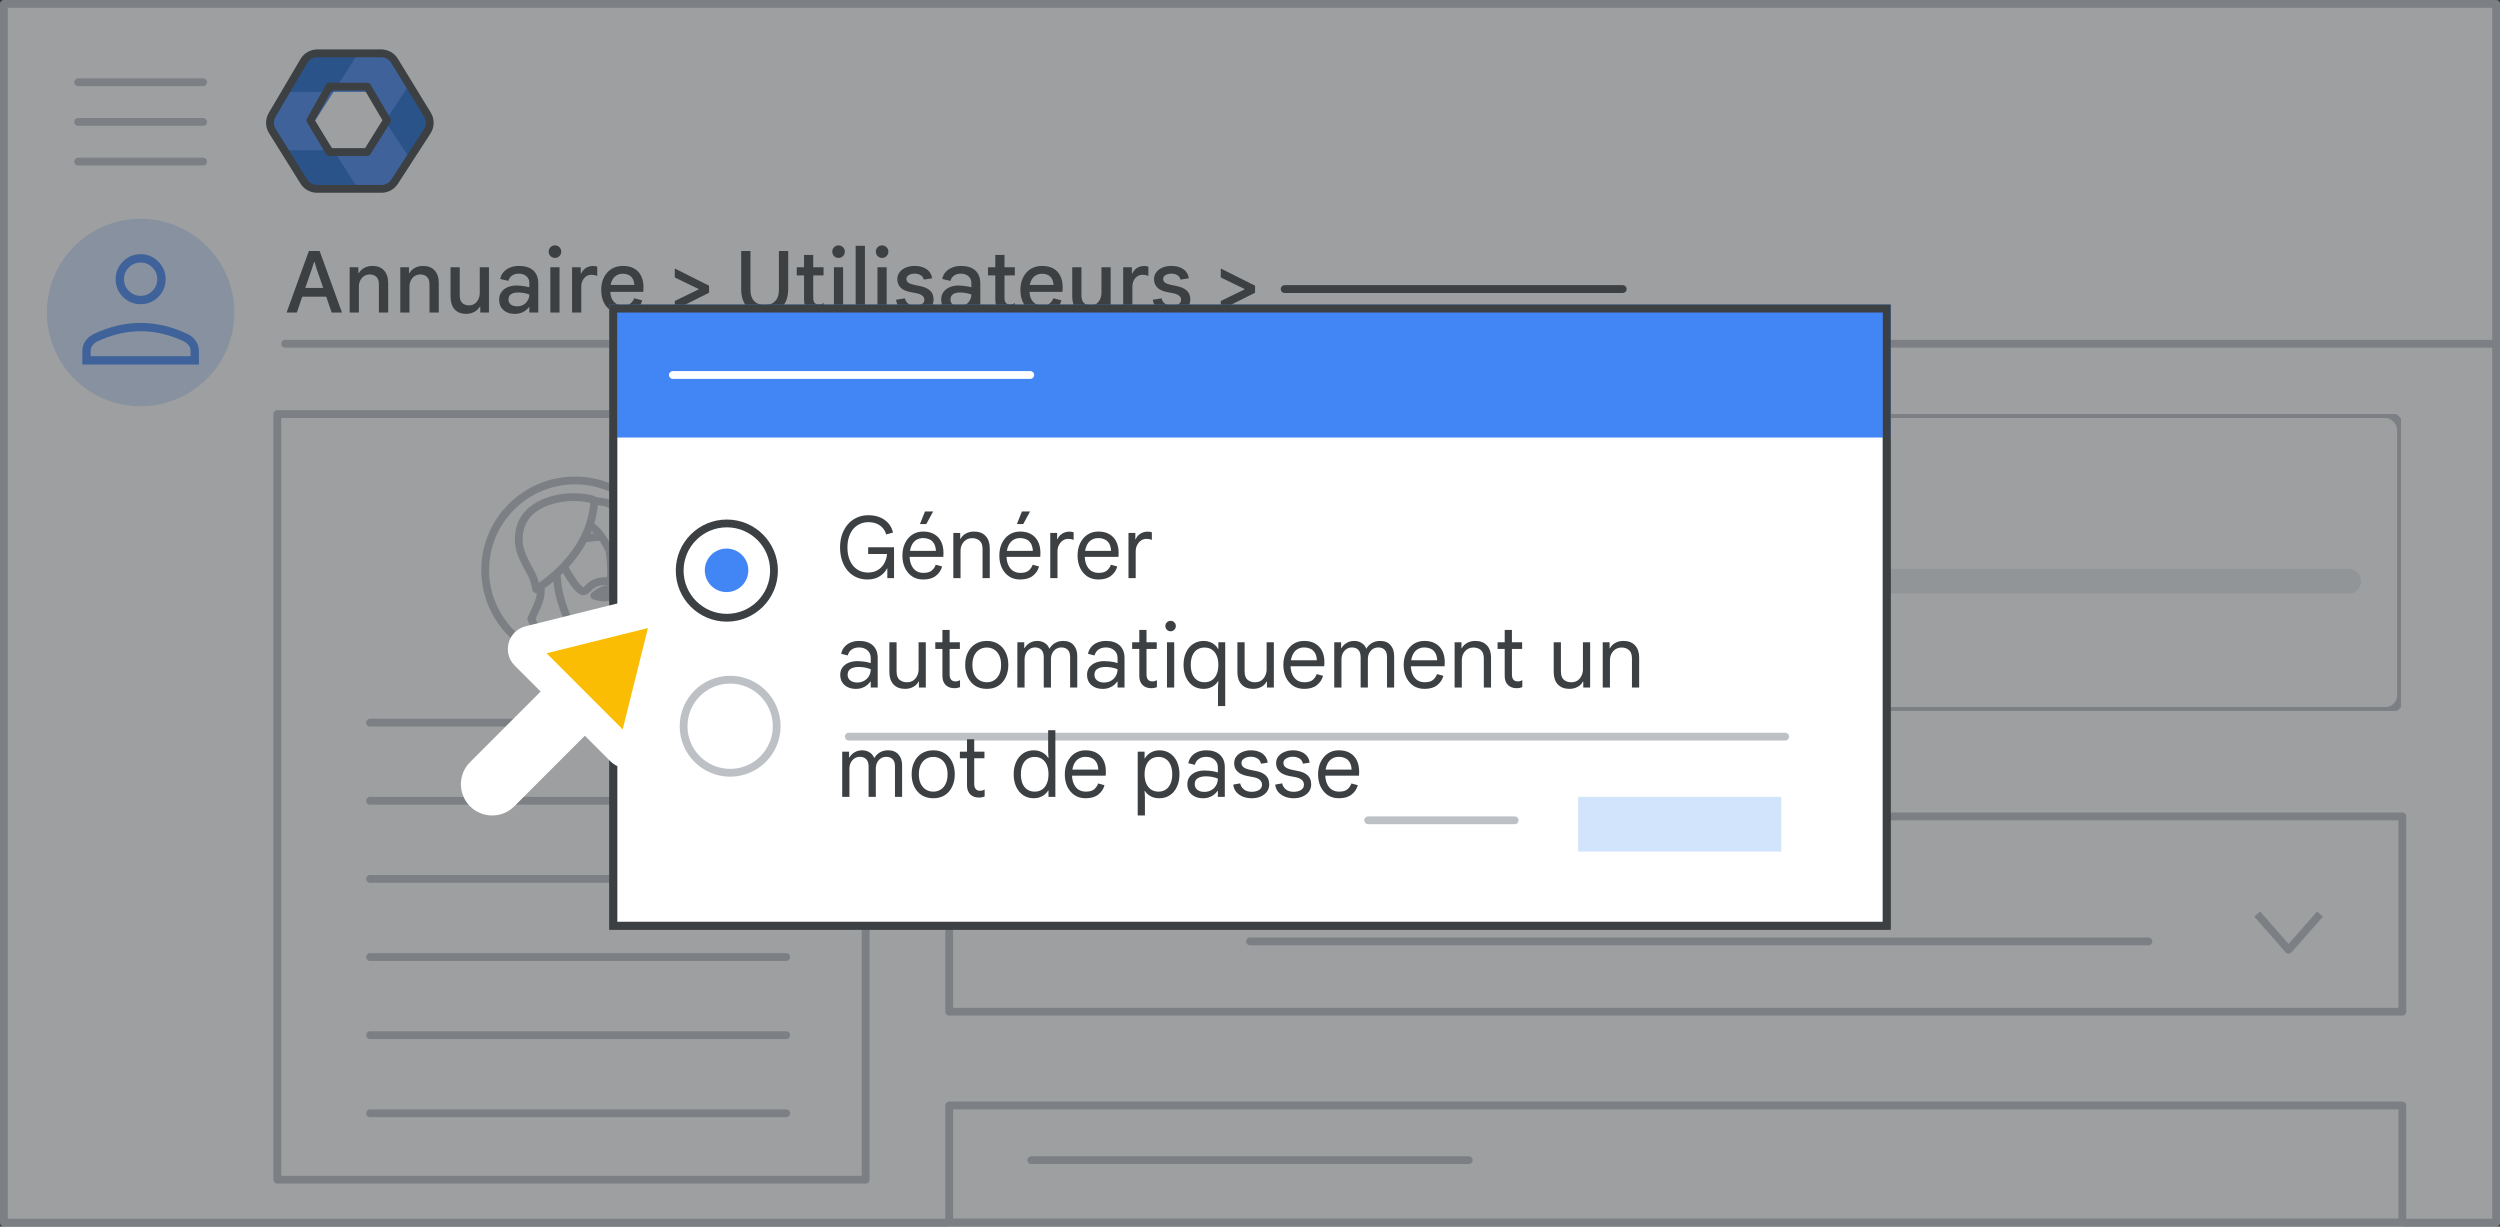
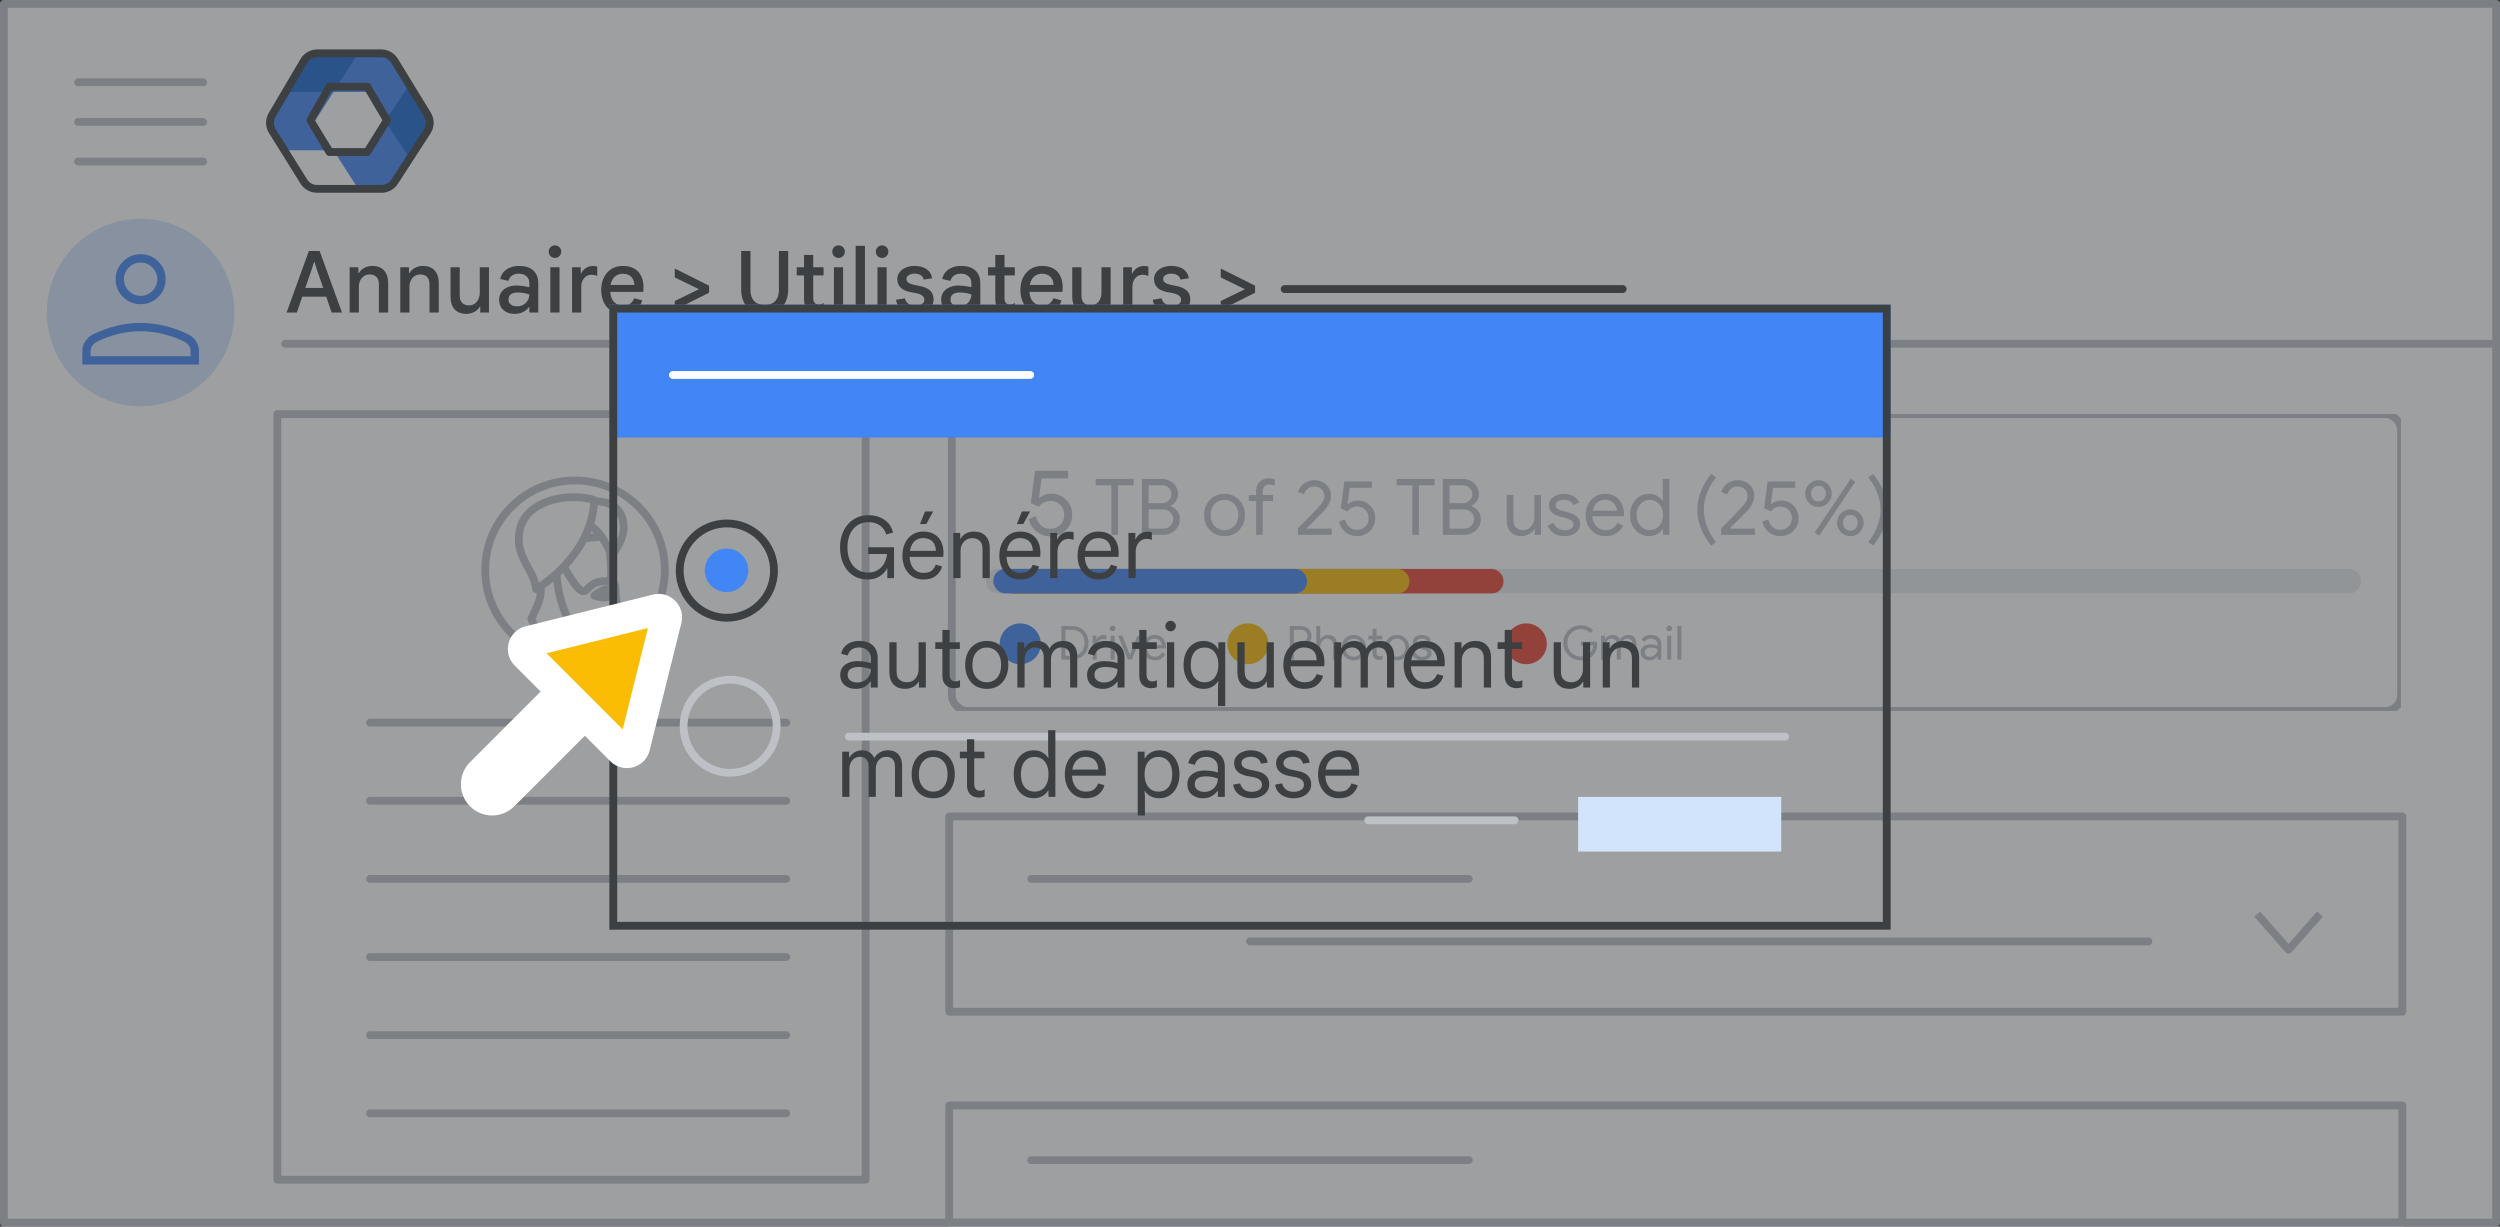
<svg xmlns="http://www.w3.org/2000/svg" width="320" height="157" viewBox="0 0 320 157" fill="none">
  <rect x="0" y="0" width="320" height="157" fill="#333333" stroke="none" />
  <g id="admin-generate-password-1" clip-path="url(#clip0_5562_15093)">
    <rect id="Rectangle" x="0.5" y="0.5" width="319" height="156" fill="white" stroke="#BDC1C6" stroke-linejoin="round" />
    <path id="Line" d="M36.5 44H319" stroke="#BDC1C6" stroke-linecap="round" />
    <g id="Admin icon - illustrated">
      <g id="Group">
-         <path id="Vector" d="M36.407 19.232L38.831 23.168C39.214 23.79 39.922 24.173 40.688 24.173H45.849L44.92 21.53L42.688 19.232L39.547 18.721L36.407 19.232Z" fill="#1967D2" />
        <path id="Vector_2" d="M54.859 14.495L52.506 10.674L50.482 12.774L49.287 15.501L50.585 18.418L52.49 20.35L54.859 16.506C55.242 15.884 55.242 15.117 54.859 14.495Z" fill="#1967D2" />
        <path id="Vector_3" d="M45.85 6.826H40.689C39.923 6.826 39.215 7.209 38.832 7.832L36.407 11.767L39.547 12.279L42.688 11.767L44.98 9.469L45.85 6.826Z" fill="#1967D2" />
        <path id="Vector_4" d="M40.299 15.501L42.688 11.768H36.407L34.728 14.495C34.345 15.117 34.345 15.884 34.728 16.506L36.407 19.234H42.688L40.299 15.501Z" fill="#4285F4" />
        <path id="Vector_5" d="M46.898 11.767L49.287 15.5L52.505 10.673L50.755 7.832C50.372 7.209 49.663 6.826 48.897 6.826H45.85L42.688 11.767H46.898Z" fill="#4285F4" />
        <path id="Vector_6" d="M46.898 19.233H42.688L45.85 24.174H48.897C49.663 24.174 50.372 23.791 50.755 23.168L52.49 20.35L49.287 15.5L46.898 19.233Z" fill="#4285F4" />
      </g>
      <path id="Path 19" fill-rule="evenodd" clip-rule="evenodd" d="M42.167 11.092H47.008L49.538 15.396L47.008 19.459H42.167L39.732 15.396L42.167 11.092Z" stroke="#3C4043" stroke-linejoin="round" />
      <path id="Path 19_2" fill-rule="evenodd" clip-rule="evenodd" d="M38.894 7.811C39.254 7.201 39.909 6.826 40.618 6.826H48.793C49.49 6.826 50.136 7.189 50.5 7.783L54.714 14.676C55.115 15.332 55.105 16.16 54.686 16.806L50.506 23.261C50.137 23.83 49.505 24.174 48.827 24.174H40.584C39.894 24.174 39.252 23.818 38.887 23.232L34.862 16.778C34.468 16.146 34.457 15.347 34.835 14.705L38.894 7.811Z" stroke="#3C4043" stroke-linejoin="round" />
    </g>
    <g id="UI/menu-light-grey">
      <path id="Line_2" d="M10 10.529H26" stroke="#BDC1C6" stroke-linecap="round" stroke-linejoin="round" />
      <path id="Line_3" d="M10 15.605H26" stroke="#BDC1C6" stroke-linecap="round" stroke-linejoin="round" />
      <path id="Line_4" d="M10 20.683H26" stroke="#BDC1C6" stroke-linecap="round" stroke-linejoin="round" />
    </g>
    <g id="nav-directory-on">
      <path id="Path" d="M18 52C22.854 52 27.23 49.076 29.087 44.591C30.944 40.107 29.916 34.945 26.484 31.514C23.051 28.082 17.889 27.056 13.405 28.915C8.921 30.773 5.998 35.15 6 40.004C6 43.186 7.264 46.238 9.515 48.488C11.765 50.738 14.818 52.001 18 52Z" fill="#D2E3FC" />
      <g id="person_BASELINE_P900">
        <path id="Shape" fill-rule="evenodd" clip-rule="evenodd" d="M15.735 38.002C16.357 38.624 17.112 38.935 18 38.935C18.888 38.935 19.643 38.624 20.265 38.002C20.887 37.38 21.198 36.625 21.198 35.737C21.198 34.866 20.887 34.116 20.265 33.484C19.643 32.854 18.888 32.539 18 32.539C17.112 32.539 16.357 32.854 15.735 33.484C15.113 34.116 14.802 34.866 14.802 35.737C14.802 36.625 15.113 37.38 15.735 38.002ZM10.539 44.904V46.663H25.462V44.904C25.462 44.46 25.333 44.047 25.076 43.664C24.818 43.283 24.476 42.985 24.049 42.772C23.037 42.292 22.029 41.932 21.025 41.692C20.021 41.453 19.013 41.333 18 41.333C16.987 41.333 15.979 41.453 14.976 41.692C13.972 41.932 12.963 42.292 11.951 42.772C11.524 42.985 11.183 43.283 10.925 43.664C10.667 44.047 10.539 44.46 10.539 44.904ZM24.396 45.597V44.904C24.396 44.655 24.32 44.428 24.17 44.224C24.018 44.02 23.809 43.847 23.543 43.705C22.655 43.278 21.744 42.954 20.812 42.733C19.879 42.51 18.942 42.399 18 42.399C17.058 42.399 16.122 42.51 15.189 42.733C14.256 42.954 13.345 43.278 12.457 43.705C12.191 43.847 11.982 44.02 11.831 44.224C11.68 44.428 11.604 44.655 11.604 44.904V45.597H24.396ZM19.506 37.242C19.088 37.66 18.586 37.869 18 37.869C17.414 37.869 16.912 37.66 16.495 37.242C16.077 36.825 15.868 36.323 15.868 35.737C15.868 35.151 16.077 34.649 16.495 34.232C16.912 33.814 17.414 33.605 18 33.605C18.586 33.605 19.088 33.814 19.506 34.232C19.923 34.649 20.132 35.151 20.132 35.737C20.132 36.323 19.923 36.825 19.506 37.242Z" fill="#4285F4" />
      </g>
    </g>
    <rect id="Rectangle_2" x="121.5" y="104.5" width="186" height="25" stroke="#BDC1C6" stroke-linejoin="round" />
    <g id="Group-3">
      <path id="Line-2" d="M132 112.5H188" stroke="#BDC1C6" stroke-linecap="round" stroke-linejoin="round" />
      <path id="Line-2 Copy" d="M132 148.5H188" stroke="#BDC1C6" stroke-linecap="round" stroke-linejoin="round" />
      <path id="Line-2_2" d="M160 120.5H275" stroke="#BDC1C6" stroke-linecap="round" stroke-linejoin="round" />
    </g>
    <g id="left panel">
      <rect id="Rectangle_3" x="35.5" y="53" width="75.302" height="98" fill="white" stroke="#BDC1C6" stroke-linejoin="round" />
      <g id="People/profile6 greyscale">
        <g id="Group 22 Copy">
          <ellipse id="Oval" cx="73.602" cy="72.963" rx="11.496" ry="11.463" fill="white" stroke="#BDC1C6" />
        </g>
        <path id="Fill 1" fill-rule="evenodd" clip-rule="evenodd" d="M71.995 82.361C71.995 82.361 73.037 80.072 73.547 77.869C73.547 77.869 75.732 79.003 77.284 78.458C77.284 78.458 77.958 77.455 78.183 74.293C78.305 72.702 78.101 70.282 77.692 68.799C77.243 67.12 75.712 65.986 73.2 66.4C69.79 66.945 68.218 68.951 68.851 72.418C69.586 76.539 69.198 76.539 68.014 79.199C68.034 79.199 68.851 82.078 71.995 82.361Z" fill="white" />
        <path id="Stroke 3" fill-rule="evenodd" clip-rule="evenodd" d="M71.995 82.361C71.995 82.361 73.037 80.072 73.547 77.869C73.547 77.869 75.732 79.003 77.284 78.458C77.284 78.458 77.958 77.455 78.183 74.293C78.305 72.702 78.101 70.282 77.692 68.799C77.243 67.12 75.712 65.986 73.2 66.4C69.79 66.945 68.218 68.951 68.851 72.418C69.586 76.539 69.198 76.539 68.014 79.199C68.034 79.199 68.851 82.078 71.995 82.361Z" stroke="#BDC1C6" stroke-linecap="round" stroke-linejoin="round" />
        <path id="Fill 5" fill-rule="evenodd" clip-rule="evenodd" d="M73.585 78.616C73.585 78.616 72.006 78.059 71.773 75.941C71.773 75.941 72.549 77.204 73.921 77.675C73.921 77.675 73.844 77.91 73.792 78.103C73.688 78.317 73.585 78.616 73.585 78.616Z" fill="#3C4043" />
        <path id="Stroke 7" fill-rule="evenodd" clip-rule="evenodd" d="M73.585 78.616C73.585 78.616 72.006 78.059 71.773 75.941C71.773 75.941 72.549 77.204 73.921 77.675C73.921 77.675 73.844 77.91 73.792 78.103C73.688 78.317 73.585 78.616 73.585 78.616Z" stroke="#BDC1C6" stroke-linecap="round" stroke-linejoin="round" />
        <path id="Fill 9" fill-rule="evenodd" clip-rule="evenodd" d="M78.18 76.184C78.18 76.184 78.054 76.476 77.401 76.476C76.748 76.476 76.07 76.243 76.07 76.243C76.07 76.243 77.1 75.406 77.753 75.406C78.406 75.406 78.18 76.184 78.18 76.184ZM78.793 75.543C78.793 74.38 78.18 74.38 77.636 74.38C75.367 74.38 75.344 75.675 74.663 75.675C73.801 75.675 72.122 72.406 72.122 72.406C72.122 72.406 71.192 70.388 71.238 72.999C71.283 75.609 71.896 77.342 72.644 79.162C73.393 80.983 75.344 81.29 76.274 81.29C77.205 81.29 79.292 81.18 79.292 79.425C79.292 77.693 78.793 77.21 78.793 75.543Z" fill="white" />
        <path id="Stroke 11" d="M78.18 76.184L78.639 76.382C78.647 76.363 78.654 76.344 78.66 76.324L78.18 76.184ZM76.07 76.243L75.754 75.855C75.613 75.969 75.546 76.151 75.577 76.33C75.609 76.509 75.735 76.656 75.907 76.716L76.07 76.243ZM72.122 72.406L71.668 72.616C71.671 72.622 71.674 72.628 71.678 72.635L72.122 72.406ZM78.18 76.184C77.721 75.987 77.721 75.986 77.721 75.986C77.721 75.986 77.721 75.985 77.722 75.985C77.722 75.984 77.722 75.984 77.722 75.983C77.723 75.982 77.723 75.981 77.724 75.98C77.725 75.978 77.726 75.976 77.727 75.974C77.728 75.97 77.73 75.966 77.732 75.962C77.736 75.955 77.739 75.948 77.743 75.943C77.749 75.931 77.756 75.923 77.76 75.917C77.77 75.904 77.774 75.904 77.764 75.91C77.748 75.921 77.652 75.976 77.401 75.976V76.976C77.803 76.976 78.097 76.886 78.307 76.75C78.41 76.684 78.486 76.61 78.54 76.543C78.567 76.51 78.588 76.478 78.604 76.451C78.612 76.437 78.619 76.425 78.625 76.413C78.628 76.407 78.63 76.402 78.633 76.397C78.634 76.394 78.635 76.391 78.636 76.389C78.637 76.388 78.637 76.387 78.638 76.385C78.638 76.385 78.638 76.384 78.638 76.384C78.639 76.383 78.639 76.383 78.639 76.383C78.639 76.382 78.639 76.382 78.18 76.184ZM77.401 75.976C77.128 75.976 76.836 75.926 76.603 75.872C76.489 75.846 76.394 75.819 76.328 75.8C76.295 75.79 76.27 75.782 76.253 75.777C76.245 75.774 76.239 75.772 76.236 75.771C76.234 75.77 76.233 75.77 76.232 75.77C76.232 75.77 76.232 75.77 76.232 75.77C76.232 75.77 76.232 75.77 76.232 75.77C76.232 75.77 76.232 75.77 76.232 75.77C76.232 75.77 76.232 75.77 76.232 75.77C76.232 75.77 76.232 75.77 76.07 76.243C75.907 76.716 75.907 76.716 75.907 76.716C75.907 76.716 75.907 76.716 75.907 76.716C75.907 76.716 75.907 76.716 75.908 76.716C75.908 76.716 75.908 76.716 75.909 76.716C75.909 76.716 75.91 76.716 75.911 76.717C75.913 76.718 75.916 76.719 75.919 76.72C75.926 76.722 75.935 76.725 75.947 76.729C75.97 76.736 76.003 76.746 76.044 76.758C76.125 76.783 76.24 76.815 76.377 76.846C76.647 76.909 77.021 76.976 77.401 76.976V75.976ZM76.07 76.243C76.385 76.631 76.385 76.631 76.385 76.631C76.385 76.631 76.385 76.631 76.385 76.631C76.385 76.631 76.385 76.631 76.384 76.631C76.384 76.631 76.384 76.631 76.385 76.631C76.385 76.631 76.385 76.63 76.386 76.63C76.387 76.629 76.389 76.627 76.392 76.625C76.399 76.62 76.409 76.612 76.422 76.602C76.448 76.581 76.487 76.551 76.537 76.515C76.636 76.442 76.774 76.346 76.929 76.25C77.085 76.154 77.251 76.063 77.406 75.999C77.569 75.931 77.685 75.906 77.753 75.906V74.906C77.494 74.906 77.236 74.986 77.022 75.075C76.801 75.167 76.587 75.286 76.404 75.399C76.22 75.512 76.059 75.625 75.945 75.709C75.887 75.751 75.841 75.787 75.808 75.812C75.792 75.825 75.779 75.835 75.77 75.842C75.766 75.846 75.762 75.848 75.759 75.85C75.758 75.852 75.757 75.853 75.756 75.853C75.756 75.853 75.755 75.854 75.755 75.854C75.755 75.854 75.755 75.854 75.755 75.854C75.755 75.854 75.755 75.854 75.754 75.854C75.754 75.854 75.754 75.855 76.07 76.243ZM77.753 75.906C77.811 75.906 77.779 75.92 77.736 75.876C77.705 75.844 77.711 75.823 77.716 75.859C77.72 75.894 77.718 75.941 77.711 75.988C77.707 76.01 77.704 76.028 77.701 76.038C77.7 76.044 77.699 76.047 77.699 76.049C77.699 76.049 77.699 76.049 77.699 76.049C77.699 76.048 77.699 76.048 77.699 76.047C77.699 76.047 77.699 76.046 77.7 76.046C77.7 76.046 77.7 76.046 77.7 76.046C77.7 76.045 77.7 76.045 77.7 76.045C77.7 76.045 77.7 76.045 78.18 76.184C78.66 76.324 78.66 76.324 78.66 76.323C78.66 76.323 78.66 76.323 78.66 76.323C78.66 76.323 78.66 76.323 78.661 76.322C78.661 76.322 78.661 76.321 78.661 76.32C78.662 76.319 78.662 76.317 78.662 76.316C78.663 76.312 78.665 76.308 78.666 76.303C78.669 76.292 78.672 76.279 78.676 76.263C78.683 76.232 78.692 76.189 78.7 76.137C78.714 76.039 78.728 75.891 78.707 75.731C78.687 75.573 78.627 75.358 78.454 75.18C78.27 74.99 78.022 74.906 77.753 74.906V75.906ZM79.293 75.543C79.293 74.886 79.118 74.387 78.693 74.108C78.323 73.865 77.869 73.88 77.636 73.88V74.88C77.947 74.88 78.071 74.896 78.144 74.944C78.161 74.955 78.293 75.037 78.293 75.543H79.293ZM77.636 73.88C76.385 73.88 75.695 74.245 75.227 74.649C75.118 74.744 75.025 74.837 74.948 74.915C74.866 74.998 74.813 75.054 74.76 75.103C74.709 75.149 74.681 75.166 74.668 75.172C74.663 75.175 74.662 75.175 74.663 75.175C74.665 75.174 74.666 75.175 74.663 75.175V76.175C75.019 76.175 75.265 75.994 75.433 75.842C75.513 75.769 75.595 75.684 75.662 75.615C75.734 75.542 75.803 75.473 75.881 75.406C76.161 75.163 76.617 74.88 77.636 74.88V73.88ZM74.663 75.175C74.705 75.175 74.687 75.19 74.592 75.124C74.507 75.064 74.399 74.966 74.273 74.828C74.021 74.551 73.748 74.169 73.49 73.769C73.234 73.373 73.003 72.974 72.835 72.673C72.751 72.523 72.684 72.399 72.638 72.312C72.614 72.268 72.597 72.234 72.585 72.212C72.579 72.2 72.574 72.191 72.571 72.186C72.57 72.183 72.569 72.181 72.568 72.18C72.568 72.179 72.567 72.178 72.567 72.178C72.567 72.178 72.567 72.178 72.567 72.178C72.567 72.178 72.567 72.178 72.567 72.178C72.567 72.178 72.567 72.178 72.122 72.406C71.678 72.635 71.678 72.635 71.678 72.635C71.678 72.635 71.678 72.635 71.678 72.635C71.678 72.635 71.678 72.635 71.678 72.636C71.678 72.636 71.679 72.637 71.679 72.638C71.68 72.64 71.682 72.642 71.683 72.646C71.687 72.652 71.692 72.662 71.698 72.674C71.711 72.7 71.731 72.736 71.755 72.782C71.804 72.874 71.874 73.004 71.962 73.16C72.136 73.473 72.378 73.891 72.65 74.312C72.919 74.729 73.227 75.164 73.533 75.5C73.685 75.668 73.85 75.826 74.021 75.945C74.183 76.058 74.406 76.175 74.663 76.175V75.175ZM72.122 72.406C72.576 72.197 72.576 72.197 72.576 72.197C72.576 72.197 72.576 72.197 72.576 72.197C72.576 72.196 72.576 72.196 72.576 72.196C72.576 72.195 72.575 72.195 72.575 72.194C72.574 72.192 72.573 72.19 72.572 72.188C72.57 72.183 72.567 72.176 72.563 72.168C72.555 72.151 72.543 72.127 72.529 72.099C72.5 72.043 72.459 71.965 72.41 71.88C72.323 71.732 72.168 71.484 71.972 71.33C71.878 71.257 71.675 71.125 71.411 71.172C71.123 71.222 70.972 71.442 70.901 71.598C70.829 71.758 70.789 71.954 70.766 72.17C70.741 72.392 70.732 72.669 70.738 73.007L71.737 72.99C71.732 72.676 71.742 72.444 71.76 72.278C71.778 72.104 71.804 72.029 71.812 72.012C71.822 71.989 71.768 72.124 71.584 72.156C71.503 72.171 71.438 72.155 71.402 72.141C71.384 72.135 71.372 72.128 71.365 72.124C71.361 72.121 71.358 72.12 71.357 72.119C71.355 72.118 71.354 72.117 71.354 72.117C71.354 72.117 71.356 72.118 71.361 72.123C71.365 72.127 71.371 72.133 71.378 72.141C71.392 72.156 71.41 72.177 71.429 72.203C71.468 72.256 71.508 72.319 71.546 72.383C71.583 72.447 71.614 72.507 71.636 72.55C71.647 72.572 71.656 72.59 71.661 72.601C71.664 72.607 71.666 72.611 71.667 72.613C71.668 72.615 71.668 72.615 71.668 72.616C71.669 72.616 71.669 72.616 71.669 72.616C71.669 72.616 71.669 72.616 71.668 72.616C71.668 72.616 71.668 72.616 71.668 72.616C71.668 72.616 71.668 72.616 72.122 72.406ZM70.738 73.007C70.785 75.707 71.423 77.507 72.182 79.353L73.107 78.972C72.368 77.176 71.781 75.51 71.737 72.99L70.738 73.007ZM72.182 79.353C73.055 81.475 75.303 81.79 76.274 81.79V80.79C75.385 80.79 73.731 80.491 73.107 78.972L72.182 79.353ZM76.274 81.79C76.745 81.79 77.581 81.765 78.312 81.482C78.684 81.338 79.057 81.118 79.338 80.774C79.626 80.421 79.792 79.972 79.792 79.425H78.792C78.792 79.757 78.697 79.979 78.564 80.141C78.425 80.311 78.218 80.446 77.952 80.549C77.407 80.76 76.734 80.79 76.274 80.79V81.79ZM79.792 79.425C79.792 78.502 79.657 77.904 79.53 77.348C79.406 76.809 79.293 76.317 79.293 75.543H78.293C78.293 76.436 78.429 77.019 78.555 77.571C78.677 78.107 78.792 78.617 78.792 79.425H79.792Z" fill="#BDC1C6" />
        <path id="Fill 13" fill-rule="evenodd" clip-rule="evenodd" d="M74.996 68.989C74.996 68.989 77.073 68.61 77.571 68.778C78.069 68.947 76.706 66.314 76.706 66.314L75.45 66.335L74.996 68.989Z" fill="white" />
        <path id="Stroke 15" fill-rule="evenodd" clip-rule="evenodd" d="M74.458 68.989C74.458 68.989 76.536 68.61 77.034 68.778C77.532 68.947 76.168 66.314 76.168 66.314L74.913 66.335L74.458 68.989Z" stroke="#BDC1C6" stroke-linecap="round" stroke-linejoin="round" />
        <path id="Fill 17" fill-rule="evenodd" clip-rule="evenodd" d="M75.337 64.38C75.337 64.38 75.156 64.174 76.324 64.174C77.492 64.174 79.829 64.575 79.829 67.616C79.829 69.2 78.297 71.127 78.297 71.127C78.297 71.127 76.895 67.547 75.182 67.18C73.468 66.79 75.337 64.38 75.337 64.38Z" fill="white" />
        <path id="Stroke 19" fill-rule="evenodd" clip-rule="evenodd" d="M75.337 64.38C75.337 64.38 75.156 64.174 76.324 64.174C77.492 64.174 79.829 64.575 79.829 67.616C79.829 69.2 78.297 71.127 78.297 71.127C78.297 71.127 76.895 67.547 75.182 67.18C73.468 66.79 75.337 64.38 75.337 64.38Z" stroke="#BDC1C6" stroke-linecap="round" stroke-linejoin="round" />
        <path id="Fill 21" fill-rule="evenodd" clip-rule="evenodd" d="M68.626 75.406C68.626 75.406 75.736 71.345 76.07 64.055C76.07 64.055 75.514 63.639 73.292 63.639C71.07 63.639 66.315 64.597 66.404 69.158C66.404 70.887 67.648 72.657 68.07 73.552C68.515 74.448 68.626 75.406 68.626 75.406Z" fill="white" />
        <path id="Stroke 23" fill-rule="evenodd" clip-rule="evenodd" d="M68.626 75.406C68.626 75.406 75.736 71.345 76.07 64.055C76.07 64.055 75.514 63.639 73.292 63.639C71.07 63.639 66.315 64.597 66.404 69.158C66.404 70.887 67.648 72.657 68.07 73.552C68.515 74.448 68.626 75.406 68.626 75.406Z" stroke="#BDC1C6" stroke-linecap="round" stroke-linejoin="round" />
      </g>
    </g>
    <g id="left panel_2">
      <g id="UI/line-dark-grey">
        <path id="Line 5" d="M164.435 37H207.704" stroke="#3C4043" stroke-linecap="round" stroke-linejoin="round" />
      </g>
    </g>
    <path id="Path-21" d="M288.92 117L292.938 121.572L296.955 117" stroke="#BDC1C6" stroke-linejoin="round" />
    <rect id="Rectangle_4" x="121.5" y="141.5" width="186" height="15" stroke="#BDC1C6" stroke-linejoin="round" />
    <g id="data box" clip-path="url(#clip1_5562_15093)">
      <rect id="Rectangle_5" x="121.83" y="53" width="185.5" height="38" rx="2" stroke="#BDC1C6" stroke-linejoin="round" />
      <ellipse id="Oval_2" cx="130.589" cy="82.408" rx="2.633" ry="2.611" fill="#4285F4" />
      <ellipse id="Oval_3" cx="159.727" cy="82.408" rx="2.633" ry="2.611" fill="#FBBC04" />
      <ellipse id="Oval_4" cx="195.36" cy="82.408" rx="2.633" ry="2.611" fill="#EA4335" />
      <rect id="Rectangle_6" x="126.209" y="72.824" width="176" height="3.133" rx="1.5" fill="#E8EAED" />
      <g id="Group 11">
        <rect id="Rectangle_7" x="128.201" y="72.824" width="64.245" height="3.133" rx="1.5" fill="#EA4335" />
        <rect id="Rectangle_8" x="128.201" y="72.824" width="52.199" height="3.133" rx="1.5" fill="#FBBC04" />
        <rect id="Rectangle_9" x="127.148" y="72.824" width="40.153" height="3.133" rx="1.5" fill="#4285F4" />
      </g>
      <path id="Gmail EDITABLE TEXT" d="M202.333 84.526C202.029 84.526 201.741 84.47 201.469 84.358C201.201 84.246 200.965 84.088 200.761 83.884C200.557 83.68 200.397 83.442 200.281 83.17C200.165 82.898 200.107 82.602 200.107 82.282C200.107 81.962 200.165 81.666 200.281 81.394C200.397 81.122 200.557 80.884 200.761 80.68C200.965 80.476 201.201 80.318 201.469 80.206C201.741 80.094 202.029 80.038 202.333 80.038C202.649 80.038 202.945 80.094 203.221 80.206C203.501 80.318 203.731 80.476 203.911 80.68L203.551 81.04C203.459 80.928 203.349 80.834 203.221 80.758C203.093 80.682 202.955 80.624 202.807 80.584C202.659 80.544 202.503 80.524 202.339 80.524C202.111 80.524 201.893 80.566 201.685 80.65C201.477 80.73 201.293 80.848 201.133 81.004C200.977 81.156 200.853 81.34 200.761 81.556C200.669 81.772 200.623 82.014 200.623 82.282C200.623 82.55 200.669 82.792 200.761 83.008C200.857 83.224 200.985 83.41 201.145 83.566C201.305 83.718 201.487 83.836 201.691 83.92C201.899 84 202.115 84.04 202.339 84.04C202.531 84.04 202.717 84.014 202.897 83.962C203.081 83.906 203.245 83.822 203.389 83.71C203.537 83.594 203.659 83.446 203.755 83.266C203.851 83.086 203.909 82.87 203.929 82.618H202.345V82.144H204.409C204.417 82.196 204.423 82.246 204.427 82.294C204.435 82.342 204.439 82.394 204.439 82.45V82.456C204.439 82.764 204.387 83.046 204.283 83.302C204.179 83.554 204.033 83.772 203.845 83.956C203.657 84.136 203.435 84.276 203.179 84.376C202.923 84.476 202.641 84.526 202.333 84.526ZM204.949 84.43V81.37H205.435V81.82H205.459C205.515 81.72 205.591 81.63 205.687 81.55C205.787 81.466 205.899 81.4 206.023 81.352C206.151 81.3 206.281 81.274 206.413 81.274C206.641 81.274 206.837 81.33 207.001 81.442C207.165 81.55 207.283 81.692 207.355 81.868C207.459 81.696 207.599 81.554 207.775 81.442C207.951 81.33 208.161 81.274 208.405 81.274C208.769 81.274 209.037 81.384 209.209 81.604C209.381 81.824 209.467 82.112 209.467 82.468V84.43H208.963V82.546C208.963 82.25 208.903 82.042 208.783 81.922C208.663 81.798 208.493 81.736 208.273 81.736C208.117 81.736 207.977 81.782 207.853 81.874C207.733 81.962 207.637 82.08 207.565 82.228C207.497 82.372 207.463 82.53 207.463 82.702V84.43H206.953V82.552C206.953 82.256 206.893 82.046 206.773 81.922C206.653 81.798 206.485 81.736 206.269 81.736C206.113 81.736 205.973 81.782 205.849 81.874C205.729 81.966 205.633 82.086 205.561 82.234C205.493 82.382 205.459 82.542 205.459 82.714V84.43H204.949ZM211.148 84.526C210.92 84.526 210.72 84.482 210.548 84.394C210.376 84.306 210.24 84.186 210.14 84.034C210.044 83.878 209.996 83.702 209.996 83.506C209.996 83.282 210.054 83.094 210.17 82.942C210.286 82.786 210.442 82.67 210.638 82.594C210.834 82.514 211.05 82.474 211.286 82.474C211.422 82.474 211.548 82.486 211.664 82.51C211.78 82.53 211.88 82.556 211.964 82.588C212.052 82.616 212.118 82.644 212.162 82.672V82.486C212.162 82.254 212.08 82.07 211.916 81.934C211.752 81.798 211.552 81.73 211.316 81.73C211.148 81.73 210.99 81.768 210.842 81.844C210.698 81.916 210.584 82.018 210.5 82.15L210.116 81.862C210.196 81.742 210.296 81.638 210.416 81.55C210.536 81.462 210.672 81.394 210.824 81.346C210.98 81.298 211.144 81.274 211.316 81.274C211.732 81.274 212.058 81.384 212.294 81.604C212.53 81.824 212.648 82.12 212.648 82.492V84.43H212.162V83.992H212.138C212.086 84.08 212.012 84.166 211.916 84.25C211.82 84.33 211.706 84.396 211.574 84.448C211.446 84.5 211.304 84.526 211.148 84.526ZM211.196 84.076C211.372 84.076 211.532 84.032 211.676 83.944C211.824 83.856 211.942 83.738 212.03 83.59C212.118 83.442 212.162 83.28 212.162 83.104C212.07 83.04 211.954 82.988 211.814 82.948C211.678 82.908 211.528 82.888 211.364 82.888C211.072 82.888 210.858 82.948 210.722 83.068C210.586 83.188 210.518 83.336 210.518 83.512C210.518 83.68 210.582 83.816 210.71 83.92C210.838 84.024 211 84.076 211.196 84.076ZM213.406 84.43V81.37H213.916V84.43H213.406ZM213.658 80.806C213.558 80.806 213.472 80.77 213.4 80.698C213.328 80.626 213.292 80.54 213.292 80.44C213.292 80.336 213.328 80.25 213.4 80.182C213.472 80.11 213.558 80.074 213.658 80.074C213.762 80.074 213.848 80.11 213.916 80.182C213.988 80.25 214.024 80.336 214.024 80.44C214.024 80.54 213.988 80.626 213.916 80.698C213.848 80.77 213.762 80.806 213.658 80.806ZM214.711 84.43V80.134H215.221V84.43H214.711Z" fill="#BDC1C6" />
      <path id="Photos EDITABLE TEXT" d="M165.097 84.43V80.134H166.543C166.783 80.134 167.005 80.188 167.209 80.296C167.413 80.404 167.575 80.554 167.695 80.746C167.819 80.934 167.881 81.154 167.881 81.406C167.881 81.654 167.819 81.874 167.695 82.066C167.575 82.258 167.413 82.408 167.209 82.516C167.005 82.624 166.783 82.678 166.543 82.678H165.607V84.43H165.097ZM165.607 82.192H166.555C166.723 82.192 166.867 82.154 166.987 82.078C167.107 81.998 167.199 81.898 167.263 81.778C167.331 81.658 167.365 81.534 167.365 81.406C167.365 81.278 167.331 81.154 167.263 81.034C167.199 80.914 167.107 80.816 166.987 80.74C166.867 80.66 166.723 80.62 166.555 80.62H165.607V82.192ZM168.482 84.43V80.134H168.992V81.4L168.968 81.82H168.992C169.072 81.668 169.202 81.54 169.382 81.436C169.566 81.328 169.768 81.274 169.988 81.274C170.248 81.274 170.462 81.326 170.63 81.43C170.798 81.534 170.924 81.676 171.008 81.856C171.092 82.032 171.134 82.236 171.134 82.468V84.43H170.624V82.546C170.624 82.35 170.588 82.194 170.516 82.078C170.448 81.958 170.356 81.872 170.24 81.82C170.128 81.764 170.004 81.736 169.868 81.736C169.7 81.736 169.55 81.784 169.418 81.88C169.286 81.976 169.182 82.1 169.106 82.252C169.03 82.404 168.992 82.562 168.992 82.726V84.43H168.482ZM173.278 84.526C172.97 84.526 172.698 84.454 172.462 84.31C172.226 84.166 172.04 83.972 171.904 83.728C171.772 83.48 171.706 83.204 171.706 82.9C171.706 82.596 171.772 82.322 171.904 82.078C172.04 81.83 172.226 81.634 172.462 81.49C172.698 81.346 172.97 81.274 173.278 81.274C173.586 81.274 173.858 81.348 174.094 81.496C174.33 81.64 174.514 81.836 174.646 82.084C174.782 82.328 174.85 82.6 174.85 82.9C174.85 83.204 174.782 83.48 174.646 83.728C174.514 83.972 174.33 84.166 174.094 84.31C173.858 84.454 173.586 84.526 173.278 84.526ZM173.278 84.064C173.462 84.064 173.634 84.018 173.794 83.926C173.958 83.834 174.09 83.702 174.19 83.53C174.29 83.354 174.34 83.144 174.34 82.9C174.34 82.656 174.29 82.448 174.19 82.276C174.09 82.1 173.958 81.966 173.794 81.874C173.634 81.782 173.462 81.736 173.278 81.736C173.094 81.736 172.92 81.782 172.756 81.874C172.592 81.966 172.46 82.1 172.36 82.276C172.26 82.448 172.21 82.656 172.21 82.9C172.21 83.144 172.26 83.354 172.36 83.53C172.46 83.702 172.592 83.834 172.756 83.926C172.92 84.018 173.094 84.064 173.278 84.064ZM175.145 81.37H175.679V80.506H176.189V81.37H176.939V81.832H176.189V83.5C176.189 83.66 176.221 83.784 176.285 83.872C176.353 83.96 176.463 84.004 176.615 84.004C176.683 84.004 176.745 83.994 176.801 83.974C176.857 83.954 176.907 83.93 176.951 83.902V84.4C176.899 84.424 176.841 84.442 176.777 84.454C176.717 84.47 176.635 84.478 176.531 84.478C176.275 84.478 176.069 84.404 175.913 84.256C175.757 84.104 175.679 83.894 175.679 83.626V81.832H175.145V81.37ZM178.821 84.526C178.513 84.526 178.241 84.454 178.005 84.31C177.769 84.166 177.583 83.972 177.447 83.728C177.315 83.48 177.249 83.204 177.249 82.9C177.249 82.596 177.315 82.322 177.447 82.078C177.583 81.83 177.769 81.634 178.005 81.49C178.241 81.346 178.513 81.274 178.821 81.274C179.129 81.274 179.401 81.348 179.637 81.496C179.873 81.64 180.057 81.836 180.189 82.084C180.325 82.328 180.393 82.6 180.393 82.9C180.393 83.204 180.325 83.48 180.189 83.728C180.057 83.972 179.873 84.166 179.637 84.31C179.401 84.454 179.129 84.526 178.821 84.526ZM178.821 84.064C179.005 84.064 179.177 84.018 179.337 83.926C179.501 83.834 179.633 83.702 179.733 83.53C179.833 83.354 179.883 83.144 179.883 82.9C179.883 82.656 179.833 82.448 179.733 82.276C179.633 82.1 179.501 81.966 179.337 81.874C179.177 81.782 179.005 81.736 178.821 81.736C178.637 81.736 178.463 81.782 178.299 81.874C178.135 81.966 178.003 82.1 177.903 82.276C177.803 82.448 177.753 82.656 177.753 82.9C177.753 83.144 177.803 83.354 177.903 83.53C178.003 83.702 178.135 83.834 178.299 83.926C178.463 84.018 178.637 84.064 178.821 84.064ZM182.024 84.526C181.796 84.526 181.594 84.49 181.418 84.418C181.246 84.342 181.102 84.242 180.986 84.118C180.874 83.99 180.79 83.852 180.734 83.704L181.19 83.5C181.27 83.684 181.386 83.826 181.538 83.926C181.69 84.026 181.864 84.076 182.06 84.076C182.248 84.076 182.404 84.038 182.528 83.962C182.656 83.886 182.72 83.774 182.72 83.626C182.72 83.534 182.694 83.458 182.642 83.398C182.59 83.334 182.514 83.28 182.414 83.236C182.314 83.192 182.192 83.152 182.048 83.116L181.676 83.02C181.532 82.98 181.396 82.924 181.268 82.852C181.14 82.78 181.036 82.688 180.956 82.576C180.88 82.46 180.842 82.32 180.842 82.156C180.842 81.972 180.896 81.814 181.004 81.682C181.112 81.55 181.254 81.45 181.43 81.382C181.606 81.31 181.794 81.274 181.994 81.274C182.17 81.274 182.334 81.3 182.486 81.352C182.642 81.4 182.778 81.474 182.894 81.574C183.01 81.67 183.098 81.79 183.158 81.934L182.714 82.138C182.638 81.986 182.536 81.88 182.408 81.82C182.28 81.76 182.138 81.73 181.982 81.73C181.814 81.73 181.668 81.768 181.544 81.844C181.42 81.916 181.358 82.016 181.358 82.144C181.358 82.272 181.408 82.368 181.508 82.432C181.612 82.496 181.738 82.548 181.886 82.588L182.33 82.702C182.63 82.778 182.856 82.892 183.008 83.044C183.16 83.192 183.236 83.374 183.236 83.59C183.236 83.782 183.182 83.948 183.074 84.088C182.966 84.228 182.82 84.336 182.636 84.412C182.452 84.488 182.248 84.526 182.024 84.526Z" fill="#BDC1C6" />
      <path id="Drive EDITABLE TEXT" d="M135.86 84.43V80.134H137.156C137.604 80.134 137.99 80.226 138.314 80.41C138.638 80.59 138.888 80.842 139.064 81.166C139.24 81.49 139.328 81.862 139.328 82.282C139.328 82.702 139.24 83.074 139.064 83.398C138.888 83.718 138.638 83.97 138.314 84.154C137.99 84.338 137.604 84.43 137.156 84.43H135.86ZM136.37 83.944H137.156C137.492 83.944 137.784 83.88 138.032 83.752C138.28 83.62 138.472 83.43 138.608 83.182C138.744 82.934 138.812 82.634 138.812 82.282C138.812 81.93 138.744 81.63 138.608 81.382C138.472 81.134 138.28 80.946 138.032 80.818C137.784 80.686 137.492 80.62 137.156 80.62H136.37V83.944ZM139.86 84.43V81.37H140.346V81.862H140.37C140.41 81.746 140.476 81.646 140.568 81.562C140.664 81.474 140.772 81.406 140.892 81.358C141.016 81.306 141.138 81.28 141.258 81.28C141.35 81.28 141.422 81.286 141.474 81.298C141.526 81.306 141.574 81.32 141.618 81.34V81.892C141.554 81.86 141.484 81.836 141.408 81.82C141.336 81.804 141.262 81.796 141.186 81.796C141.038 81.796 140.902 81.838 140.778 81.922C140.654 82.006 140.554 82.118 140.478 82.258C140.406 82.398 140.37 82.552 140.37 82.72V84.43H139.86ZM142.158 84.43V81.37H142.668V84.43H142.158ZM142.41 80.806C142.31 80.806 142.224 80.77 142.152 80.698C142.08 80.626 142.044 80.54 142.044 80.44C142.044 80.336 142.08 80.25 142.152 80.182C142.224 80.11 142.31 80.074 142.41 80.074C142.514 80.074 142.6 80.11 142.668 80.182C142.74 80.25 142.776 80.336 142.776 80.44C142.776 80.54 142.74 80.626 142.668 80.698C142.6 80.77 142.514 80.806 142.41 80.806ZM144.363 84.43L143.127 81.37H143.673L144.621 83.83H144.633L145.593 81.37H146.127L144.879 84.43H144.363ZM147.819 84.526C147.523 84.526 147.259 84.456 147.027 84.316C146.799 84.176 146.619 83.984 146.487 83.74C146.359 83.496 146.295 83.218 146.295 82.906C146.295 82.614 146.355 82.344 146.475 82.096C146.599 81.848 146.771 81.65 146.991 81.502C147.215 81.35 147.477 81.274 147.777 81.274C148.081 81.274 148.341 81.342 148.557 81.478C148.777 81.61 148.945 81.794 149.061 82.03C149.181 82.266 149.241 82.536 149.241 82.84C149.241 82.868 149.239 82.896 149.235 82.924C149.235 82.952 149.233 82.976 149.229 82.996H146.805C146.817 83.216 146.867 83.402 146.955 83.554C147.055 83.726 147.183 83.854 147.339 83.938C147.499 84.022 147.665 84.064 147.837 84.064C148.061 84.064 148.245 84.012 148.389 83.908C148.537 83.8 148.655 83.668 148.743 83.512L149.175 83.722C149.055 83.954 148.883 84.146 148.659 84.298C148.435 84.45 148.155 84.526 147.819 84.526ZM146.835 82.576H148.701C148.697 82.492 148.677 82.402 148.641 82.306C148.609 82.206 148.555 82.114 148.479 82.03C148.407 81.942 148.313 81.872 148.197 81.82C148.085 81.764 147.945 81.736 147.777 81.736C147.577 81.736 147.403 81.788 147.255 81.892C147.111 81.992 147.001 82.13 146.925 82.306C146.885 82.39 146.855 82.48 146.835 82.576Z" fill="#BDC1C6" />
      <path id="5 TB of 25 TB used EDITABLE TEXT" d="M134.422 68.659C134.062 68.659 133.694 68.583 133.318 68.431C132.942 68.271 132.606 68.027 132.31 67.699C132.014 67.371 131.802 66.951 131.674 66.439L132.574 66.079C132.702 66.551 132.922 66.939 133.234 67.243C133.546 67.539 133.934 67.687 134.398 67.687C134.934 67.687 135.37 67.523 135.706 67.195C136.05 66.867 136.222 66.439 136.222 65.911C136.222 65.391 136.054 64.963 135.718 64.627C135.39 64.283 134.958 64.111 134.422 64.111C134.134 64.111 133.862 64.179 133.606 64.315C133.35 64.443 133.142 64.623 132.982 64.855L131.95 64.399L132.478 60.259H136.726V61.231H133.318L132.994 63.715L133.042 63.727C133.234 63.567 133.454 63.439 133.702 63.343C133.958 63.239 134.258 63.187 134.602 63.187C135.074 63.187 135.51 63.303 135.91 63.535C136.31 63.767 136.63 64.087 136.87 64.495C137.118 64.903 137.242 65.371 137.242 65.899C137.242 66.411 137.118 66.879 136.87 67.303C136.63 67.719 136.298 68.051 135.874 68.299C135.45 68.539 134.966 68.659 134.422 68.659ZM142.257 68.467V62.117H140.247V61.307H145.107V62.117H143.107V68.467H142.257ZM146.168 68.467V61.307H148.738C149.105 61.307 149.441 61.39 149.748 61.557C150.061 61.717 150.311 61.944 150.498 62.237C150.691 62.523 150.788 62.857 150.788 63.237C150.788 63.59 150.698 63.897 150.518 64.157C150.338 64.417 150.101 64.614 149.808 64.747V64.787C150.161 64.9 150.451 65.103 150.678 65.397C150.911 65.69 151.028 66.037 151.028 66.437C151.028 66.837 150.928 67.19 150.728 67.497C150.528 67.797 150.265 68.034 149.938 68.207C149.611 68.38 149.258 68.467 148.878 68.467H146.168ZM147.018 65.207V67.657H148.928C149.181 67.657 149.401 67.597 149.588 67.477C149.775 67.35 149.918 67.194 150.018 67.007C150.118 66.814 150.168 66.62 150.168 66.427C150.168 66.227 150.115 66.034 150.008 65.847C149.908 65.66 149.761 65.507 149.568 65.387C149.381 65.267 149.155 65.207 148.888 65.207H147.018ZM147.018 64.397H148.738C148.991 64.397 149.208 64.34 149.388 64.227C149.568 64.107 149.705 63.96 149.798 63.787C149.898 63.614 149.948 63.437 149.948 63.257C149.948 63.077 149.901 62.9 149.808 62.727C149.715 62.553 149.581 62.41 149.408 62.297C149.235 62.177 149.025 62.117 148.778 62.117H147.018V64.397ZM156.737 68.627C156.223 68.627 155.77 68.507 155.377 68.267C154.983 68.027 154.673 67.704 154.447 67.297C154.227 66.883 154.117 66.424 154.117 65.917C154.117 65.41 154.227 64.954 154.447 64.547C154.673 64.133 154.983 63.807 155.377 63.567C155.77 63.327 156.223 63.207 156.737 63.207C157.25 63.207 157.703 63.33 158.097 63.577C158.49 63.817 158.797 64.144 159.017 64.557C159.243 64.963 159.357 65.417 159.357 65.917C159.357 66.424 159.243 66.883 159.017 67.297C158.797 67.704 158.49 68.027 158.097 68.267C157.703 68.507 157.25 68.627 156.737 68.627ZM156.737 67.857C157.043 67.857 157.33 67.78 157.597 67.627C157.87 67.474 158.09 67.254 158.257 66.967C158.423 66.674 158.507 66.323 158.507 65.917C158.507 65.51 158.423 65.163 158.257 64.877C158.09 64.584 157.87 64.36 157.597 64.207C157.33 64.053 157.043 63.977 156.737 63.977C156.43 63.977 156.14 64.053 155.867 64.207C155.593 64.36 155.373 64.584 155.207 64.877C155.04 65.163 154.957 65.51 154.957 65.917C154.957 66.323 155.04 66.674 155.207 66.967C155.373 67.254 155.593 67.474 155.867 67.627C156.14 67.78 156.43 67.857 156.737 67.857ZM159.847 64.137V63.367H160.787V62.817C160.787 62.483 160.861 62.2 161.007 61.967C161.154 61.727 161.351 61.544 161.597 61.417C161.851 61.29 162.124 61.227 162.417 61.227C162.611 61.227 162.764 61.24 162.877 61.267C162.991 61.287 163.087 61.313 163.167 61.347V62.177C163.081 62.144 162.981 62.11 162.867 62.077C162.754 62.037 162.614 62.017 162.447 62.017C162.241 62.017 162.054 62.093 161.887 62.247C161.721 62.394 161.637 62.614 161.637 62.907V63.367H162.947V64.137H161.637V68.467H160.787V64.137H159.847ZM166.131 68.467V67.617L166.371 67.377C166.511 67.237 166.684 67.064 166.891 66.857C167.097 66.644 167.314 66.424 167.541 66.197C167.767 65.963 167.977 65.747 168.171 65.547C168.371 65.34 168.527 65.174 168.641 65.047C168.847 64.82 169.014 64.627 169.141 64.467C169.267 64.3 169.361 64.14 169.421 63.987C169.481 63.827 169.511 63.644 169.511 63.437C169.511 63.243 169.461 63.06 169.361 62.887C169.261 62.707 169.114 62.56 168.921 62.447C168.734 62.334 168.497 62.277 168.211 62.277C167.944 62.277 167.717 62.334 167.531 62.447C167.351 62.56 167.211 62.697 167.111 62.857C167.011 63.01 166.944 63.15 166.911 63.277L166.141 62.967C166.181 62.827 166.251 62.673 166.351 62.507C166.457 62.334 166.594 62.17 166.761 62.017C166.934 61.857 167.141 61.727 167.381 61.627C167.627 61.52 167.911 61.467 168.231 61.467C168.664 61.467 169.041 61.56 169.361 61.747C169.681 61.927 169.927 62.167 170.101 62.467C170.281 62.76 170.371 63.08 170.371 63.427C170.371 63.727 170.314 64.013 170.201 64.287C170.087 64.553 169.947 64.797 169.781 65.017C169.614 65.237 169.444 65.43 169.271 65.597L168.911 65.957C168.757 66.11 168.594 66.277 168.421 66.457C168.247 66.63 168.077 66.8 167.911 66.967C167.744 67.133 167.597 67.28 167.471 67.407C167.351 67.534 167.267 67.617 167.221 67.657H170.451V68.467H166.131ZM173.684 68.627C173.384 68.627 173.078 68.564 172.764 68.437C172.451 68.303 172.171 68.1 171.924 67.827C171.678 67.553 171.501 67.204 171.394 66.777L172.144 66.477C172.251 66.87 172.434 67.194 172.694 67.447C172.954 67.694 173.278 67.817 173.664 67.817C174.111 67.817 174.474 67.68 174.754 67.407C175.041 67.133 175.184 66.777 175.184 66.337C175.184 65.903 175.044 65.547 174.764 65.267C174.491 64.98 174.131 64.837 173.684 64.837C173.444 64.837 173.218 64.894 173.004 65.007C172.791 65.114 172.618 65.263 172.484 65.457L171.624 65.077L172.064 61.627H175.604V62.437H172.764L172.494 64.507L172.534 64.517C172.694 64.383 172.878 64.277 173.084 64.197C173.298 64.11 173.548 64.067 173.834 64.067C174.228 64.067 174.591 64.163 174.924 64.357C175.258 64.55 175.524 64.817 175.724 65.157C175.931 65.497 176.034 65.887 176.034 66.327C176.034 66.754 175.931 67.144 175.724 67.497C175.524 67.844 175.248 68.12 174.894 68.327C174.541 68.527 174.138 68.627 173.684 68.627ZM180.773 68.467V62.117H178.763V61.307H183.623V62.117H181.623V68.467H180.773ZM184.684 68.467V61.307H187.254C187.62 61.307 187.957 61.39 188.264 61.557C188.577 61.717 188.827 61.944 189.014 62.237C189.207 62.523 189.304 62.857 189.304 63.237C189.304 63.59 189.214 63.897 189.034 64.157C188.854 64.417 188.617 64.614 188.324 64.747V64.787C188.677 64.9 188.967 65.103 189.194 65.397C189.427 65.69 189.544 66.037 189.544 66.437C189.544 66.837 189.444 67.19 189.244 67.497C189.044 67.797 188.78 68.034 188.454 68.207C188.127 68.38 187.774 68.467 187.394 68.467H184.684ZM185.534 65.207V67.657H187.444C187.697 67.657 187.917 67.597 188.104 67.477C188.29 67.35 188.434 67.194 188.534 67.007C188.634 66.814 188.684 66.62 188.684 66.427C188.684 66.227 188.63 66.034 188.524 65.847C188.424 65.66 188.277 65.507 188.084 65.387C187.897 65.267 187.67 65.207 187.404 65.207H185.534ZM185.534 64.397H187.254C187.507 64.397 187.724 64.34 187.904 64.227C188.084 64.107 188.22 63.96 188.314 63.787C188.414 63.614 188.464 63.437 188.464 63.257C188.464 63.077 188.417 62.9 188.324 62.727C188.23 62.553 188.097 62.41 187.924 62.297C187.75 62.177 187.54 62.117 187.294 62.117H185.534V64.397ZM194.752 68.627C194.126 68.627 193.652 68.444 193.332 68.077C193.019 67.71 192.862 67.21 192.862 66.577V63.367H193.712V66.447C193.712 66.954 193.829 67.317 194.062 67.537C194.296 67.75 194.586 67.857 194.932 67.857C195.232 67.857 195.492 67.78 195.712 67.627C195.932 67.467 196.102 67.263 196.222 67.017C196.342 66.77 196.402 66.513 196.402 66.247V63.367H197.252V68.467H196.442V67.727H196.402C196.316 67.887 196.186 68.037 196.012 68.177C195.846 68.31 195.652 68.417 195.432 68.497C195.219 68.584 194.992 68.627 194.752 68.627ZM200.239 68.627C199.859 68.627 199.522 68.567 199.229 68.447C198.942 68.32 198.702 68.153 198.509 67.947C198.322 67.734 198.182 67.504 198.089 67.257L198.849 66.917C198.982 67.224 199.176 67.46 199.429 67.627C199.682 67.793 199.972 67.877 200.299 67.877C200.612 67.877 200.872 67.814 201.079 67.687C201.292 67.56 201.399 67.374 201.399 67.127C201.399 66.974 201.356 66.847 201.269 66.747C201.182 66.64 201.056 66.55 200.889 66.477C200.722 66.403 200.519 66.337 200.279 66.277L199.659 66.117C199.419 66.05 199.192 65.957 198.979 65.837C198.766 65.717 198.592 65.564 198.459 65.377C198.332 65.183 198.269 64.95 198.269 64.677C198.269 64.37 198.359 64.107 198.539 63.887C198.719 63.667 198.956 63.5 199.249 63.387C199.542 63.267 199.856 63.207 200.189 63.207C200.482 63.207 200.756 63.25 201.009 63.337C201.269 63.417 201.496 63.54 201.689 63.707C201.882 63.867 202.029 64.067 202.129 64.307L201.389 64.647C201.262 64.394 201.092 64.217 200.879 64.117C200.666 64.017 200.429 63.967 200.169 63.967C199.889 63.967 199.646 64.03 199.439 64.157C199.232 64.277 199.129 64.444 199.129 64.657C199.129 64.87 199.212 65.03 199.379 65.137C199.552 65.243 199.762 65.33 200.009 65.397L200.749 65.587C201.249 65.713 201.626 65.903 201.879 66.157C202.132 66.403 202.259 66.707 202.259 67.067C202.259 67.387 202.169 67.663 201.989 67.897C201.809 68.13 201.566 68.31 201.259 68.437C200.952 68.564 200.612 68.627 200.239 68.627ZM205.504 68.627C205.011 68.627 204.571 68.51 204.184 68.277C203.804 68.043 203.504 67.724 203.284 67.317C203.071 66.91 202.964 66.447 202.964 65.927C202.964 65.44 203.064 64.99 203.264 64.577C203.471 64.163 203.758 63.834 204.124 63.587C204.498 63.334 204.934 63.207 205.434 63.207C205.941 63.207 206.374 63.32 206.734 63.547C207.101 63.767 207.381 64.073 207.574 64.467C207.774 64.86 207.874 65.31 207.874 65.817C207.874 65.864 207.871 65.91 207.864 65.957C207.864 66.004 207.861 66.043 207.854 66.077H203.814C203.834 66.444 203.918 66.754 204.064 67.007C204.231 67.293 204.444 67.507 204.704 67.647C204.971 67.787 205.248 67.857 205.534 67.857C205.908 67.857 206.214 67.77 206.454 67.597C206.701 67.417 206.898 67.197 207.044 66.937L207.764 67.287C207.564 67.674 207.278 67.993 206.904 68.247C206.531 68.5 206.064 68.627 205.504 68.627ZM203.864 65.377H206.974C206.968 65.237 206.934 65.087 206.874 64.927C206.821 64.76 206.731 64.607 206.604 64.467C206.484 64.32 206.328 64.204 206.134 64.117C205.948 64.023 205.714 63.977 205.434 63.977C205.101 63.977 204.811 64.064 204.564 64.237C204.324 64.403 204.141 64.633 204.014 64.927C203.948 65.067 203.898 65.217 203.864 65.377ZM211.088 68.627C210.628 68.627 210.211 68.51 209.838 68.277C209.471 68.043 209.181 67.724 208.968 67.317C208.755 66.91 208.648 66.444 208.648 65.917C208.648 65.39 208.755 64.924 208.968 64.517C209.181 64.11 209.471 63.79 209.838 63.557C210.211 63.324 210.628 63.207 211.088 63.207C211.361 63.207 211.611 63.25 211.838 63.337C212.065 63.423 212.261 63.537 212.428 63.677C212.601 63.817 212.735 63.967 212.828 64.127H212.868L212.828 63.417V61.307H213.678V68.467H212.868V67.717H212.828C212.735 67.87 212.601 68.017 212.428 68.157C212.261 68.297 212.065 68.41 211.838 68.497C211.611 68.584 211.361 68.627 211.088 68.627ZM211.178 67.857C211.471 67.857 211.745 67.78 211.998 67.627C212.258 67.467 212.468 67.243 212.628 66.957C212.788 66.663 212.868 66.317 212.868 65.917C212.868 65.517 212.788 65.174 212.628 64.887C212.468 64.594 212.258 64.37 211.998 64.217C211.745 64.057 211.471 63.977 211.178 63.977C210.885 63.977 210.608 64.057 210.348 64.217C210.095 64.37 209.888 64.594 209.728 64.887C209.568 65.174 209.488 65.517 209.488 65.917C209.488 66.31 209.568 66.653 209.728 66.947C209.888 67.24 210.095 67.467 210.348 67.627C210.608 67.78 210.885 67.857 211.178 67.857ZM219.038 69.827C218.838 69.594 218.631 69.317 218.418 68.997C218.211 68.677 218.021 68.323 217.848 67.937C217.674 67.543 217.531 67.124 217.418 66.677C217.311 66.224 217.258 65.747 217.258 65.247C217.258 64.747 217.311 64.273 217.418 63.827C217.531 63.373 217.674 62.953 217.848 62.567C218.021 62.173 218.211 61.817 218.418 61.497C218.631 61.177 218.838 60.9 219.038 60.667L219.658 61.107C219.378 61.44 219.118 61.827 218.878 62.267C218.644 62.707 218.454 63.18 218.308 63.687C218.168 64.194 218.098 64.713 218.098 65.247C218.098 65.78 218.168 66.3 218.308 66.807C218.454 67.314 218.644 67.787 218.878 68.227C219.118 68.667 219.378 69.053 219.658 69.387L219.038 69.827ZM220.31 68.467V67.617L220.55 67.377C220.69 67.237 220.864 67.064 221.07 66.857C221.277 66.644 221.494 66.424 221.72 66.197C221.947 65.963 222.157 65.747 222.35 65.547C222.55 65.34 222.707 65.174 222.82 65.047C223.027 64.82 223.194 64.627 223.32 64.467C223.447 64.3 223.54 64.14 223.6 63.987C223.66 63.827 223.69 63.644 223.69 63.437C223.69 63.243 223.64 63.06 223.54 62.887C223.44 62.707 223.294 62.56 223.1 62.447C222.914 62.334 222.677 62.277 222.39 62.277C222.124 62.277 221.897 62.334 221.71 62.447C221.53 62.56 221.39 62.697 221.29 62.857C221.19 63.01 221.124 63.15 221.09 63.277L220.32 62.967C220.36 62.827 220.43 62.673 220.53 62.507C220.637 62.334 220.774 62.17 220.94 62.017C221.114 61.857 221.32 61.727 221.56 61.627C221.807 61.52 222.09 61.467 222.41 61.467C222.844 61.467 223.22 61.56 223.54 61.747C223.86 61.927 224.107 62.167 224.28 62.467C224.46 62.76 224.55 63.08 224.55 63.427C224.55 63.727 224.494 64.013 224.38 64.287C224.267 64.553 224.127 64.797 223.96 65.017C223.794 65.237 223.624 65.43 223.45 65.597L223.09 65.957C222.937 66.11 222.774 66.277 222.6 66.457C222.427 66.63 222.257 66.8 222.09 66.967C221.924 67.133 221.777 67.28 221.65 67.407C221.53 67.534 221.447 67.617 221.4 67.657H224.63V68.467H220.31ZM227.864 68.627C227.564 68.627 227.257 68.564 226.944 68.437C226.631 68.303 226.351 68.1 226.104 67.827C225.857 67.553 225.681 67.204 225.574 66.777L226.324 66.477C226.431 66.87 226.614 67.194 226.874 67.447C227.134 67.694 227.457 67.817 227.844 67.817C228.291 67.817 228.654 67.68 228.934 67.407C229.221 67.133 229.364 66.777 229.364 66.337C229.364 65.903 229.224 65.547 228.944 65.267C228.671 64.98 228.311 64.837 227.864 64.837C227.624 64.837 227.397 64.894 227.184 65.007C226.971 65.114 226.797 65.263 226.664 65.457L225.804 65.077L226.244 61.627H229.784V62.437H226.944L226.674 64.507L226.714 64.517C226.874 64.383 227.057 64.277 227.264 64.197C227.477 64.11 227.727 64.067 228.014 64.067C228.407 64.067 228.771 64.163 229.104 64.357C229.437 64.55 229.704 64.817 229.904 65.157C230.111 65.497 230.214 65.887 230.214 66.327C230.214 66.754 230.111 67.144 229.904 67.497C229.704 67.844 229.427 68.12 229.074 68.327C228.721 68.527 228.317 68.627 227.864 68.627ZM232.761 64.887C232.448 64.887 232.161 64.81 231.901 64.657C231.648 64.497 231.444 64.287 231.291 64.027C231.138 63.767 231.061 63.483 231.061 63.177C231.061 62.87 231.138 62.587 231.291 62.327C231.444 62.067 231.648 61.86 231.901 61.707C232.161 61.547 232.448 61.467 232.761 61.467C233.081 61.467 233.368 61.547 233.621 61.707C233.881 61.86 234.084 62.067 234.231 62.327C234.384 62.587 234.461 62.87 234.461 63.177C234.461 63.483 234.384 63.767 234.231 64.027C234.084 64.287 233.881 64.497 233.621 64.657C233.368 64.81 233.081 64.887 232.761 64.887ZM232.761 64.187C233.034 64.187 233.261 64.09 233.441 63.897C233.621 63.703 233.711 63.464 233.711 63.177C233.711 62.883 233.621 62.644 233.441 62.457C233.261 62.264 233.034 62.167 232.761 62.167C232.494 62.167 232.271 62.264 232.091 62.457C231.911 62.644 231.821 62.883 231.821 63.177C231.821 63.464 231.911 63.703 232.091 63.897C232.271 64.09 232.494 64.187 232.761 64.187ZM236.841 68.627C236.528 68.627 236.241 68.55 235.981 68.397C235.728 68.237 235.524 68.027 235.371 67.767C235.218 67.507 235.141 67.224 235.141 66.917C235.141 66.61 235.218 66.327 235.371 66.067C235.524 65.807 235.728 65.6 235.981 65.447C236.241 65.287 236.528 65.207 236.841 65.207C237.161 65.207 237.448 65.287 237.701 65.447C237.961 65.6 238.164 65.807 238.311 66.067C238.464 66.327 238.541 66.61 238.541 66.917C238.541 67.224 238.464 67.507 238.311 67.767C238.164 68.027 237.961 68.237 237.701 68.397C237.448 68.55 237.161 68.627 236.841 68.627ZM236.841 67.927C237.114 67.927 237.341 67.83 237.521 67.637C237.701 67.444 237.791 67.204 237.791 66.917C237.791 66.624 237.701 66.383 237.521 66.197C237.341 66.004 237.114 65.907 236.841 65.907C236.574 65.907 236.351 66.004 236.171 66.197C235.991 66.383 235.901 66.624 235.901 66.917C235.901 67.204 235.991 67.444 236.171 67.637C236.351 67.83 236.574 67.927 236.841 67.927ZM232.861 68.557L232.281 68.167L236.891 61.277L237.461 61.677L232.861 68.557ZM239.762 69.827L239.142 69.387C239.422 69.053 239.679 68.667 239.912 68.227C240.152 67.787 240.342 67.314 240.482 66.807C240.629 66.3 240.702 65.78 240.702 65.247C240.702 64.713 240.629 64.194 240.482 63.687C240.342 63.18 240.152 62.707 239.912 62.267C239.679 61.827 239.422 61.44 239.142 61.107L239.762 60.667C240.029 60.974 240.299 61.36 240.572 61.827C240.846 62.287 241.076 62.807 241.262 63.387C241.449 63.96 241.542 64.58 241.542 65.247C241.542 65.747 241.486 66.224 241.372 66.677C241.266 67.124 241.126 67.543 240.952 67.937C240.779 68.323 240.586 68.677 240.372 68.997C240.166 69.317 239.962 69.594 239.762 69.827Z" fill="#BDC1C6" />
    </g>
    <g id="UI/line-dark-grey_2">
      <path id="Line 5_2" d="M47.365 92.5H100.635" stroke="#BDC1C6" stroke-linecap="round" stroke-linejoin="round" />
    </g>
    <g id="UI/line-dark-grey_3">
      <path id="Line 5_3" d="M47.365 102.5H100.635" stroke="#BDC1C6" stroke-linecap="round" stroke-linejoin="round" />
    </g>
    <g id="UI/line-dark-grey_4">
      <path id="Line 5_4" d="M47.365 112.5H100.635" stroke="#BDC1C6" stroke-linecap="round" stroke-linejoin="round" />
    </g>
    <g id="UI/line-dark-grey_5">
      <path id="Line 5_5" d="M47.365 122.5H100.635" stroke="#BDC1C6" stroke-linecap="round" stroke-linejoin="round" />
    </g>
    <g id="UI/line-dark-grey_6">
      <path id="Line 5_6" d="M47.365 132.5H100.635" stroke="#BDC1C6" stroke-linecap="round" stroke-linejoin="round" />
    </g>
    <g id="UI/line-dark-grey_7">
      <path id="Line 5_7" d="M47.365 142.5H100.635" stroke="#BDC1C6" stroke-linecap="round" stroke-linejoin="round" />
    </g>
    <path id="Directory &gt; Users &gt;" d="M36.687 40L39.536 32.124H40.911L43.771 40H42.451L41.758 37.976H38.689L37.996 40H36.687ZM41.373 36.854L40.537 34.445L40.262 33.543H40.196L39.91 34.445L39.074 36.854H41.373ZM44.758 40V34.214H45.869V34.951H45.935C46.089 34.68 46.316 34.46 46.617 34.291C46.925 34.122 47.27 34.038 47.651 34.038C48.311 34.038 48.813 34.232 49.158 34.621C49.51 35.01 49.686 35.549 49.686 36.238V40H48.498V36.392C48.498 35.959 48.388 35.64 48.168 35.435C47.955 35.23 47.677 35.127 47.332 35.127C47.046 35.127 46.797 35.2 46.584 35.347C46.379 35.486 46.217 35.677 46.1 35.919C45.99 36.154 45.935 36.418 45.935 36.711V40H44.758ZM51.236 40V34.214H52.347V34.951H52.413C52.567 34.68 52.794 34.46 53.095 34.291C53.403 34.122 53.747 34.038 54.129 34.038C54.789 34.038 55.291 34.232 55.636 34.621C55.988 35.01 56.164 35.549 56.164 36.238V40H54.976V36.392C54.976 35.959 54.866 35.64 54.646 35.435C54.433 35.23 54.154 35.127 53.81 35.127C53.524 35.127 53.274 35.2 53.062 35.347C52.856 35.486 52.695 35.677 52.578 35.919C52.468 36.154 52.413 36.418 52.413 36.711V40H51.236ZM59.693 40.176C59.041 40.176 58.538 39.982 58.186 39.593C57.842 39.197 57.669 38.658 57.669 37.976V34.214H58.846V37.822C58.846 38.255 58.953 38.574 59.165 38.779C59.385 38.984 59.667 39.087 60.012 39.087C60.306 39.087 60.555 39.017 60.76 38.878C60.965 38.731 61.123 38.537 61.233 38.295C61.35 38.053 61.409 37.789 61.409 37.503V34.214H62.586V40H61.475V39.263H61.409C61.314 39.439 61.178 39.597 61.002 39.736C60.834 39.875 60.636 39.982 60.408 40.055C60.188 40.136 59.95 40.176 59.693 40.176ZM65.897 40.176C65.494 40.176 65.142 40.103 64.841 39.956C64.54 39.802 64.306 39.589 64.137 39.318C63.976 39.047 63.895 38.724 63.895 38.35C63.895 37.961 63.994 37.635 64.192 37.371C64.39 37.1 64.658 36.894 64.995 36.755C65.332 36.616 65.703 36.546 66.106 36.546C66.311 36.546 66.506 36.557 66.689 36.579C66.872 36.594 67.052 36.619 67.228 36.656C67.404 36.685 67.58 36.722 67.756 36.766V36.216C67.756 35.857 67.631 35.571 67.382 35.358C67.133 35.138 66.803 35.028 66.392 35.028C66.062 35.028 65.78 35.109 65.545 35.27C65.318 35.424 65.16 35.651 65.072 35.952L64.027 35.71C64.1 35.351 64.251 35.046 64.478 34.797C64.713 34.548 64.995 34.361 65.325 34.236C65.662 34.104 66.022 34.038 66.403 34.038C67.217 34.038 67.837 34.232 68.262 34.621C68.687 35.01 68.9 35.567 68.9 36.293V40H67.756V39.329H67.69C67.58 39.476 67.441 39.615 67.272 39.747C67.103 39.872 66.905 39.974 66.678 40.055C66.451 40.136 66.19 40.176 65.897 40.176ZM66.161 39.208C66.484 39.208 66.762 39.142 66.997 39.01C67.232 38.871 67.415 38.687 67.547 38.46C67.686 38.225 67.756 37.969 67.756 37.69C67.514 37.602 67.272 37.54 67.03 37.503C66.788 37.459 66.542 37.437 66.293 37.437C65.904 37.437 65.604 37.514 65.391 37.668C65.186 37.822 65.083 38.049 65.083 38.35C65.083 38.607 65.182 38.816 65.38 38.977C65.585 39.131 65.846 39.208 66.161 39.208ZM70.443 40V34.214H71.62V40H70.443ZM71.037 33.015C70.817 33.015 70.626 32.938 70.465 32.784C70.311 32.623 70.234 32.432 70.234 32.212C70.234 31.985 70.311 31.794 70.465 31.64C70.626 31.486 70.817 31.409 71.037 31.409C71.257 31.409 71.444 31.486 71.598 31.64C71.759 31.794 71.84 31.985 71.84 32.212C71.84 32.432 71.759 32.623 71.598 32.784C71.444 32.938 71.257 33.015 71.037 33.015ZM73.225 40V34.214H74.336V34.995H74.402C74.483 34.812 74.593 34.65 74.732 34.511C74.879 34.364 75.047 34.251 75.238 34.17C75.436 34.089 75.648 34.049 75.876 34.049C76.015 34.049 76.129 34.056 76.217 34.071C76.305 34.086 76.382 34.104 76.448 34.126V35.325C76.345 35.274 76.231 35.237 76.107 35.215C75.982 35.186 75.847 35.171 75.7 35.171C75.451 35.171 75.227 35.237 75.029 35.369C74.838 35.501 74.684 35.684 74.567 35.919C74.457 36.154 74.402 36.418 74.402 36.711V40H73.225ZM79.705 40.176C79.148 40.176 78.66 40.048 78.242 39.791C77.832 39.527 77.513 39.164 77.285 38.702C77.065 38.24 76.955 37.712 76.955 37.118C76.955 36.502 77.073 35.963 77.307 35.501C77.542 35.039 77.865 34.68 78.275 34.423C78.693 34.166 79.17 34.038 79.705 34.038C80.292 34.038 80.779 34.148 81.168 34.368C81.564 34.588 81.861 34.903 82.059 35.314C82.264 35.725 82.367 36.216 82.367 36.788C82.367 36.891 82.364 36.993 82.356 37.096C82.356 37.191 82.349 37.279 82.334 37.36H78.11C78.132 37.69 78.198 37.976 78.308 38.218C78.448 38.511 78.642 38.735 78.891 38.889C79.141 39.043 79.427 39.12 79.749 39.12C80.153 39.12 80.464 39.032 80.684 38.856C80.912 38.673 81.076 38.445 81.179 38.174L82.213 38.449C82.067 38.948 81.788 39.362 81.377 39.692C80.966 40.015 80.409 40.176 79.705 40.176ZM78.154 36.469H81.201C81.186 36.249 81.146 36.051 81.08 35.875C81.014 35.699 80.919 35.549 80.794 35.424C80.669 35.299 80.516 35.204 80.332 35.138C80.156 35.072 79.951 35.039 79.716 35.039C79.401 35.039 79.118 35.12 78.869 35.281C78.627 35.435 78.44 35.666 78.308 35.974C78.242 36.121 78.191 36.286 78.154 36.469ZM86.371 39.67V38.526L89.407 37.052V36.986L86.371 35.512V34.368L90.76 36.568V37.47L86.371 39.67ZM97.885 40.176C97.255 40.176 96.716 40.055 96.268 39.813C95.821 39.564 95.476 39.204 95.234 38.735C94.992 38.258 94.871 37.686 94.871 37.019V32.124H96.059V37.085C96.059 37.503 96.129 37.859 96.268 38.152C96.408 38.438 96.613 38.658 96.884 38.812C97.156 38.959 97.489 39.032 97.885 39.032C98.281 39.032 98.611 38.959 98.875 38.812C99.147 38.658 99.352 38.438 99.491 38.152C99.631 37.859 99.7 37.503 99.7 37.085V32.124H100.888V37.019C100.888 37.672 100.767 38.236 100.525 38.713C100.283 39.182 99.939 39.545 99.491 39.802C99.044 40.051 98.509 40.176 97.885 40.176ZM101.982 34.214H102.917V32.63H104.094V34.214H105.414V35.248H104.094V38.163C104.094 38.427 104.153 38.629 104.27 38.768C104.387 38.907 104.567 38.977 104.809 38.977C104.941 38.977 105.055 38.962 105.15 38.933C105.245 38.896 105.341 38.849 105.436 38.79V39.934C105.319 39.978 105.19 40.015 105.051 40.044C104.919 40.073 104.761 40.088 104.578 40.088C104.072 40.088 103.669 39.938 103.368 39.637C103.067 39.329 102.917 38.907 102.917 38.372V35.248H101.982V34.214ZM106.741 40V34.214H107.918V40H106.741ZM107.335 33.015C107.115 33.015 106.924 32.938 106.763 32.784C106.609 32.623 106.532 32.432 106.532 32.212C106.532 31.985 106.609 31.794 106.763 31.64C106.924 31.486 107.115 31.409 107.335 31.409C107.555 31.409 107.742 31.486 107.896 31.64C108.057 31.794 108.138 31.985 108.138 32.212C108.138 32.432 108.057 32.623 107.896 32.784C107.742 32.938 107.555 33.015 107.335 33.015ZM109.523 40V31.464H110.711V40H109.523ZM112.316 40V34.214H113.493V40H112.316ZM112.91 33.015C112.69 33.015 112.499 32.938 112.338 32.784C112.184 32.623 112.107 32.432 112.107 32.212C112.107 31.985 112.184 31.794 112.338 31.64C112.499 31.486 112.69 31.409 112.91 31.409C113.13 31.409 113.317 31.486 113.471 31.64C113.632 31.794 113.713 31.985 113.713 32.212C113.713 32.432 113.632 32.623 113.471 32.784C113.317 32.938 113.13 33.015 112.91 33.015ZM117.155 40.176C116.708 40.176 116.308 40.103 115.956 39.956C115.604 39.809 115.318 39.6 115.098 39.329C114.885 39.058 114.75 38.739 114.691 38.372L115.824 38.185C115.883 38.464 116.026 38.691 116.253 38.867C116.48 39.043 116.781 39.131 117.155 39.131C117.47 39.131 117.742 39.069 117.969 38.944C118.204 38.812 118.321 38.621 118.321 38.372C118.321 38.218 118.277 38.086 118.189 37.976C118.101 37.859 117.973 37.763 117.804 37.69C117.643 37.609 117.441 37.551 117.199 37.514L116.506 37.382C116.183 37.323 115.897 37.224 115.648 37.085C115.399 36.946 115.204 36.762 115.065 36.535C114.926 36.308 114.856 36.04 114.856 35.732C114.856 35.395 114.955 35.098 115.153 34.841C115.351 34.584 115.615 34.386 115.945 34.247C116.282 34.108 116.653 34.038 117.056 34.038C117.459 34.038 117.819 34.097 118.134 34.214C118.449 34.324 118.71 34.496 118.915 34.731C119.12 34.958 119.252 35.255 119.311 35.622L118.244 35.787C118.171 35.508 118.028 35.314 117.815 35.204C117.602 35.087 117.357 35.028 117.078 35.028C116.77 35.028 116.517 35.09 116.319 35.215C116.121 35.34 116.022 35.501 116.022 35.699C116.022 35.89 116.099 36.047 116.253 36.172C116.407 36.289 116.653 36.385 116.99 36.458L117.793 36.623C118.336 36.733 118.754 36.924 119.047 37.195C119.348 37.466 119.498 37.848 119.498 38.339C119.498 38.713 119.392 39.039 119.179 39.318C118.974 39.589 118.695 39.802 118.343 39.956C117.991 40.103 117.595 40.176 117.155 40.176ZM122.476 40.176C122.073 40.176 121.721 40.103 121.42 39.956C121.119 39.802 120.885 39.589 120.716 39.318C120.555 39.047 120.474 38.724 120.474 38.35C120.474 37.961 120.573 37.635 120.771 37.371C120.969 37.1 121.237 36.894 121.574 36.755C121.911 36.616 122.282 36.546 122.685 36.546C122.89 36.546 123.085 36.557 123.268 36.579C123.451 36.594 123.631 36.619 123.807 36.656C123.983 36.685 124.159 36.722 124.335 36.766V36.216C124.335 35.857 124.21 35.571 123.961 35.358C123.712 35.138 123.382 35.028 122.971 35.028C122.641 35.028 122.359 35.109 122.124 35.27C121.897 35.424 121.739 35.651 121.651 35.952L120.606 35.71C120.679 35.351 120.83 35.046 121.057 34.797C121.292 34.548 121.574 34.361 121.904 34.236C122.241 34.104 122.601 34.038 122.982 34.038C123.796 34.038 124.416 34.232 124.841 34.621C125.266 35.01 125.479 35.567 125.479 36.293V40H124.335V39.329H124.269C124.159 39.476 124.02 39.615 123.851 39.747C123.682 39.872 123.484 39.974 123.257 40.055C123.03 40.136 122.769 40.176 122.476 40.176ZM122.74 39.208C123.063 39.208 123.341 39.142 123.576 39.01C123.811 38.871 123.994 38.687 124.126 38.46C124.265 38.225 124.335 37.969 124.335 37.69C124.093 37.602 123.851 37.54 123.609 37.503C123.367 37.459 123.121 37.437 122.872 37.437C122.483 37.437 122.183 37.514 121.97 37.668C121.765 37.822 121.662 38.049 121.662 38.35C121.662 38.607 121.761 38.816 121.959 38.977C122.164 39.131 122.425 39.208 122.74 39.208ZM126.463 34.214H127.398V32.63H128.575V34.214H129.895V35.248H128.575V38.163C128.575 38.427 128.634 38.629 128.751 38.768C128.869 38.907 129.048 38.977 129.29 38.977C129.422 38.977 129.536 38.962 129.631 38.933C129.727 38.896 129.822 38.849 129.917 38.79V39.934C129.8 39.978 129.672 40.015 129.532 40.044C129.4 40.073 129.243 40.088 129.059 40.088C128.553 40.088 128.15 39.938 127.849 39.637C127.549 39.329 127.398 38.907 127.398 38.372V35.248H126.463V34.214ZM133.362 40.176C132.805 40.176 132.317 40.048 131.899 39.791C131.489 39.527 131.17 39.164 130.942 38.702C130.722 38.24 130.612 37.712 130.612 37.118C130.612 36.502 130.73 35.963 130.964 35.501C131.199 35.039 131.522 34.68 131.932 34.423C132.35 34.166 132.827 34.038 133.362 34.038C133.949 34.038 134.437 34.148 134.825 34.368C135.221 34.588 135.518 34.903 135.716 35.314C135.922 35.725 136.024 36.216 136.024 36.788C136.024 36.891 136.021 36.993 136.013 37.096C136.013 37.191 136.006 37.279 135.991 37.36H131.767C131.789 37.69 131.855 37.976 131.965 38.218C132.105 38.511 132.299 38.735 132.548 38.889C132.798 39.043 133.084 39.12 133.406 39.12C133.81 39.12 134.121 39.032 134.341 38.856C134.569 38.673 134.734 38.445 134.836 38.174L135.87 38.449C135.724 38.948 135.445 39.362 135.034 39.692C134.624 40.015 134.066 40.176 133.362 40.176ZM131.811 36.469H134.858C134.844 36.249 134.803 36.051 134.737 35.875C134.671 35.699 134.576 35.549 134.451 35.424C134.327 35.299 134.173 35.204 133.989 35.138C133.813 35.072 133.608 35.039 133.373 35.039C133.058 35.039 132.776 35.12 132.526 35.281C132.284 35.435 132.097 35.666 131.965 35.974C131.899 36.121 131.848 36.286 131.811 36.469ZM139.271 40.176C138.619 40.176 138.116 39.982 137.764 39.593C137.42 39.197 137.247 38.658 137.247 37.976V34.214H138.424V37.822C138.424 38.255 138.531 38.574 138.743 38.779C138.963 38.984 139.246 39.087 139.59 39.087C139.884 39.087 140.133 39.017 140.338 38.878C140.544 38.731 140.701 38.537 140.811 38.295C140.929 38.053 140.987 37.789 140.987 37.503V34.214H142.164V40H141.053V39.263H140.987C140.892 39.439 140.756 39.597 140.58 39.736C140.412 39.875 140.214 39.982 139.986 40.055C139.766 40.136 139.528 40.176 139.271 40.176ZM143.769 40V34.214H144.88V34.995H144.946C145.026 34.812 145.136 34.65 145.276 34.511C145.422 34.364 145.591 34.251 145.782 34.17C145.98 34.089 146.192 34.049 146.42 34.049C146.559 34.049 146.673 34.056 146.761 34.071C146.849 34.086 146.926 34.104 146.992 34.126V35.325C146.889 35.274 146.775 35.237 146.651 35.215C146.526 35.186 146.39 35.171 146.244 35.171C145.994 35.171 145.771 35.237 145.573 35.369C145.382 35.501 145.228 35.684 145.111 35.919C145.001 36.154 144.946 36.418 144.946 36.711V40H143.769ZM150.015 40.176C149.568 40.176 149.168 40.103 148.816 39.956C148.464 39.809 148.178 39.6 147.958 39.329C147.746 39.058 147.61 38.739 147.551 38.372L148.684 38.185C148.743 38.464 148.886 38.691 149.113 38.867C149.341 39.043 149.641 39.131 150.015 39.131C150.331 39.131 150.602 39.069 150.829 38.944C151.064 38.812 151.181 38.621 151.181 38.372C151.181 38.218 151.137 38.086 151.049 37.976C150.961 37.859 150.833 37.763 150.664 37.69C150.503 37.609 150.301 37.551 150.059 37.514L149.366 37.382C149.044 37.323 148.758 37.224 148.508 37.085C148.259 36.946 148.065 36.762 147.925 36.535C147.786 36.308 147.716 36.04 147.716 35.732C147.716 35.395 147.815 35.098 148.013 34.841C148.211 34.584 148.475 34.386 148.805 34.247C149.143 34.108 149.513 34.038 149.916 34.038C150.32 34.038 150.679 34.097 150.994 34.214C151.31 34.324 151.57 34.496 151.775 34.731C151.981 34.958 152.113 35.255 152.171 35.622L151.104 35.787C151.031 35.508 150.888 35.314 150.675 35.204C150.463 35.087 150.217 35.028 149.938 35.028C149.63 35.028 149.377 35.09 149.179 35.215C148.981 35.34 148.882 35.501 148.882 35.699C148.882 35.89 148.959 36.047 149.113 36.172C149.267 36.289 149.513 36.385 149.85 36.458L150.653 36.623C151.196 36.733 151.614 36.924 151.907 37.195C152.208 37.466 152.358 37.848 152.358 38.339C152.358 38.713 152.252 39.039 152.039 39.318C151.834 39.589 151.555 39.802 151.203 39.956C150.851 40.103 150.455 40.176 150.015 40.176ZM156.26 39.67V38.526L159.296 37.052V36.986L156.26 35.512V34.368L160.649 36.568V37.47L156.26 39.67Z" fill="#3C4043" />
    <rect id="overlay" opacity="0.5" width="320" height="160" fill="#3C4043" />
    <g id="Group 2" clip-path="url(#clip2_5562_15093)">
-       <rect id="Rectangle_10" x="78.5" y="39.5" width="163" height="79" fill="white" stroke="#3C4043" />
      <rect id="Rectangle_11" x="78" y="39" width="164" height="17" fill="#4285F4" />
      <rect id="Rectangle_12" x="202" y="102" width="26" height="7" fill="#D2E3FC" />
      <rect id="Rectangle Copy" x="78.5" y="39.5" width="163" height="79" stroke="#3C4043" />
      <path id="Line_5" d="M108.648 94.288L228.5 94.29" stroke="#BDC1C6" stroke-linecap="round" />
      <path id="Line_6" d="M86.127 47.999H131.873" stroke="white" stroke-linecap="round" />
      <path id="Line_7" d="M175.125 104.999H193.875" stroke="#BDC1C6" stroke-linecap="round" />
      <g id="Radio">
        <circle id="Oval_5" cx="93.036" cy="73.036" r="6.036" stroke="#3C4043" />
        <circle id="Oval_6" cx="93" cy="73.001" r="2.786" fill="#4285F4" />
      </g>
      <g id="Radio_2">
        <circle id="Oval_7" cx="93.458" cy="92.958" r="5.958" stroke="#BDC1C6" />
      </g>
      <path id="Automatically genera" d="M111.059 74.176C110.531 74.176 110.051 74.081 109.618 73.89C109.185 73.692 108.811 73.41 108.496 73.043C108.188 72.676 107.95 72.244 107.781 71.745C107.612 71.239 107.528 70.678 107.528 70.062C107.528 69.446 107.616 68.889 107.792 68.39C107.975 67.884 108.228 67.448 108.551 67.081C108.881 66.714 109.262 66.436 109.695 66.245C110.135 66.047 110.612 65.948 111.125 65.948C111.976 65.948 112.68 66.15 113.237 66.553C113.794 66.949 114.15 67.488 114.304 68.17L113.424 68.412C113.343 68.097 113.2 67.822 112.995 67.587C112.797 67.352 112.54 67.169 112.225 67.037C111.91 66.905 111.547 66.839 111.136 66.839C110.777 66.839 110.436 66.909 110.113 67.048C109.79 67.187 109.504 67.393 109.255 67.664C109.013 67.935 108.822 68.273 108.683 68.676C108.544 69.079 108.474 69.541 108.474 70.062C108.474 70.583 108.54 71.045 108.672 71.448C108.811 71.844 108.998 72.181 109.233 72.46C109.475 72.731 109.754 72.937 110.069 73.076C110.384 73.215 110.718 73.285 111.07 73.285C111.444 73.285 111.778 73.226 112.071 73.109C112.364 72.984 112.614 72.812 112.819 72.592C113.032 72.372 113.197 72.119 113.314 71.833C113.439 71.547 113.516 71.239 113.545 70.909H111.125V70.051H114.436V74H113.578V72.768H113.534C113.439 72.959 113.314 73.138 113.16 73.307C113.006 73.476 112.823 73.626 112.61 73.758C112.405 73.89 112.17 73.993 111.906 74.066C111.649 74.139 111.367 74.176 111.059 74.176ZM118.17 74.176C117.627 74.176 117.154 74.044 116.751 73.78C116.355 73.509 116.047 73.142 115.827 72.68C115.614 72.218 115.508 71.697 115.508 71.118C115.508 70.524 115.618 69.996 115.838 69.534C116.065 69.065 116.377 68.698 116.773 68.434C117.176 68.17 117.638 68.038 118.159 68.038C118.716 68.038 119.186 68.148 119.567 68.368C119.956 68.588 120.253 68.903 120.458 69.314C120.663 69.717 120.766 70.201 120.766 70.766C120.766 70.861 120.762 70.957 120.755 71.052C120.755 71.14 120.751 71.217 120.744 71.283H116.432C116.447 71.679 116.52 72.024 116.652 72.317C116.799 72.647 117.004 72.9 117.268 73.076C117.539 73.245 117.851 73.329 118.203 73.329C118.665 73.329 119.013 73.234 119.248 73.043C119.49 72.845 119.666 72.592 119.776 72.284L120.59 72.504C120.473 72.973 120.212 73.369 119.809 73.692C119.413 74.015 118.867 74.176 118.17 74.176ZM116.476 70.513H119.798C119.791 70.264 119.75 70.04 119.677 69.842C119.611 69.637 119.508 69.464 119.369 69.325C119.237 69.178 119.068 69.068 118.863 68.995C118.665 68.914 118.43 68.874 118.159 68.874C117.814 68.874 117.51 68.962 117.246 69.138C116.989 69.307 116.791 69.556 116.652 69.886C116.571 70.069 116.513 70.278 116.476 70.513ZM117.752 67.081L118.401 65.464H119.446L118.566 67.081H117.752ZM122.026 74V68.214H122.906V68.973H122.95C123.089 68.702 123.309 68.478 123.61 68.302C123.918 68.126 124.27 68.038 124.666 68.038C125.318 68.038 125.817 68.229 126.162 68.61C126.514 68.991 126.69 69.508 126.69 70.161V74H125.766V70.282C125.766 69.776 125.637 69.417 125.381 69.204C125.131 68.991 124.82 68.885 124.446 68.885C124.138 68.885 123.87 68.962 123.643 69.116C123.423 69.263 123.25 69.461 123.126 69.71C123.008 69.952 122.95 70.223 122.95 70.524V74H122.026ZM130.577 74.176C130.034 74.176 129.561 74.044 129.158 73.78C128.762 73.509 128.454 73.142 128.234 72.68C128.021 72.218 127.915 71.697 127.915 71.118C127.915 70.524 128.025 69.996 128.245 69.534C128.472 69.065 128.784 68.698 129.18 68.434C129.583 68.17 130.045 68.038 130.566 68.038C131.123 68.038 131.593 68.148 131.974 68.368C132.363 68.588 132.66 68.903 132.865 69.314C133.07 69.717 133.173 70.201 133.173 70.766C133.173 70.861 133.169 70.957 133.162 71.052C133.162 71.14 133.158 71.217 133.151 71.283H128.839C128.854 71.679 128.927 72.024 129.059 72.317C129.206 72.647 129.411 72.9 129.675 73.076C129.946 73.245 130.258 73.329 130.61 73.329C131.072 73.329 131.42 73.234 131.655 73.043C131.897 72.845 132.073 72.592 132.183 72.284L132.997 72.504C132.88 72.973 132.619 73.369 132.216 73.692C131.82 74.015 131.274 74.176 130.577 74.176ZM128.883 70.513H132.205C132.198 70.264 132.157 70.04 132.084 69.842C132.018 69.637 131.915 69.464 131.776 69.325C131.644 69.178 131.475 69.068 131.27 68.995C131.072 68.914 130.837 68.874 130.566 68.874C130.221 68.874 129.917 68.962 129.653 69.138C129.396 69.307 129.198 69.556 129.059 69.886C128.978 70.069 128.92 70.278 128.883 70.513ZM130.159 67.081L130.808 65.464H131.853L130.973 67.081H130.159ZM134.433 74V68.214H135.313V69.017H135.357C135.43 68.826 135.544 68.658 135.698 68.511C135.852 68.364 136.028 68.251 136.226 68.17C136.431 68.089 136.64 68.049 136.853 68.049C136.992 68.049 137.106 68.056 137.194 68.071C137.282 68.086 137.359 68.108 137.425 68.137V69.116C137.322 69.065 137.212 69.028 137.095 69.006C136.978 68.984 136.857 68.973 136.732 68.973C136.475 68.973 136.241 69.046 136.028 69.193C135.823 69.34 135.658 69.538 135.533 69.787C135.416 70.029 135.357 70.297 135.357 70.59V74H134.433ZM140.589 74.176C140.046 74.176 139.573 74.044 139.17 73.78C138.774 73.509 138.466 73.142 138.246 72.68C138.033 72.218 137.927 71.697 137.927 71.118C137.927 70.524 138.037 69.996 138.257 69.534C138.484 69.065 138.796 68.698 139.192 68.434C139.595 68.17 140.057 68.038 140.578 68.038C141.135 68.038 141.605 68.148 141.986 68.368C142.375 68.588 142.672 68.903 142.877 69.314C143.082 69.717 143.185 70.201 143.185 70.766C143.185 70.861 143.181 70.957 143.174 71.052C143.174 71.14 143.17 71.217 143.163 71.283H138.851C138.866 71.679 138.939 72.024 139.071 72.317C139.218 72.647 139.423 72.9 139.687 73.076C139.958 73.245 140.27 73.329 140.622 73.329C141.084 73.329 141.432 73.234 141.667 73.043C141.909 72.845 142.085 72.592 142.195 72.284L143.009 72.504C142.892 72.973 142.631 73.369 142.228 73.692C141.832 74.015 141.286 74.176 140.589 74.176ZM138.895 70.513H142.217C142.21 70.264 142.169 70.04 142.096 69.842C142.03 69.637 141.927 69.464 141.788 69.325C141.656 69.178 141.487 69.068 141.282 68.995C141.084 68.914 140.849 68.874 140.578 68.874C140.233 68.874 139.929 68.962 139.665 69.138C139.408 69.307 139.21 69.556 139.071 69.886C138.99 70.069 138.932 70.278 138.895 70.513ZM144.445 74V68.214H145.325V69.017H145.369C145.442 68.826 145.556 68.658 145.71 68.511C145.864 68.364 146.04 68.251 146.238 68.17C146.443 68.089 146.652 68.049 146.865 68.049C147.004 68.049 147.118 68.056 147.206 68.071C147.294 68.086 147.371 68.108 147.437 68.137V69.116C147.334 69.065 147.224 69.028 147.107 69.006C146.989 68.984 146.868 68.973 146.744 68.973C146.487 68.973 146.252 69.046 146.04 69.193C145.834 69.34 145.669 69.538 145.545 69.787C145.427 70.029 145.369 70.297 145.369 70.59V74H144.445ZM109.552 88.176C109.156 88.176 108.808 88.103 108.507 87.956C108.206 87.809 107.972 87.604 107.803 87.34C107.634 87.069 107.55 86.75 107.55 86.383C107.55 85.994 107.649 85.672 107.847 85.415C108.052 85.151 108.32 84.953 108.65 84.821C108.987 84.689 109.35 84.623 109.739 84.623C109.966 84.623 110.175 84.634 110.366 84.656C110.564 84.671 110.751 84.696 110.927 84.733C111.11 84.77 111.286 84.817 111.455 84.876V84.238C111.455 83.82 111.316 83.49 111.037 83.248C110.758 82.999 110.403 82.874 109.97 82.874C109.589 82.874 109.273 82.962 109.024 83.138C108.775 83.307 108.602 83.56 108.507 83.897L107.671 83.688C107.737 83.343 107.876 83.05 108.089 82.808C108.302 82.559 108.569 82.368 108.892 82.236C109.222 82.104 109.581 82.038 109.97 82.038C110.725 82.038 111.308 82.229 111.719 82.61C112.137 82.991 112.346 83.527 112.346 84.216V88H111.455V87.241H111.411C111.308 87.388 111.173 87.534 111.004 87.681C110.835 87.828 110.63 87.945 110.388 88.033C110.153 88.128 109.875 88.176 109.552 88.176ZM109.717 87.362C110.054 87.362 110.351 87.289 110.608 87.142C110.872 86.995 111.077 86.794 111.224 86.537C111.378 86.273 111.455 85.98 111.455 85.657C111.184 85.554 110.923 85.481 110.674 85.437C110.425 85.393 110.168 85.371 109.904 85.371C109.486 85.371 109.145 85.452 108.881 85.613C108.624 85.767 108.496 86.024 108.496 86.383C108.496 86.676 108.61 86.915 108.837 87.098C109.072 87.274 109.365 87.362 109.717 87.362ZM115.863 88.176C115.218 88.176 114.719 87.985 114.367 87.604C114.015 87.223 113.839 86.706 113.839 86.053V82.214H114.763V85.932C114.763 86.438 114.888 86.797 115.137 87.01C115.394 87.223 115.709 87.329 116.083 87.329C116.398 87.329 116.666 87.256 116.886 87.109C117.106 86.955 117.275 86.753 117.392 86.504C117.517 86.255 117.579 85.983 117.579 85.69V82.214H118.503V88H117.623V87.241H117.579C117.491 87.417 117.363 87.578 117.194 87.725C117.025 87.864 116.827 87.974 116.6 88.055C116.373 88.136 116.127 88.176 115.863 88.176ZM119.716 82.214H120.629V80.63H121.553V82.214H122.862V83.061H121.553V86.339C121.553 86.618 121.616 86.834 121.74 86.988C121.865 87.142 122.052 87.219 122.301 87.219C122.426 87.219 122.532 87.204 122.62 87.175C122.716 87.146 122.804 87.105 122.884 87.054V87.956C122.789 87.993 122.686 88.022 122.576 88.044C122.466 88.073 122.323 88.088 122.147 88.088C121.693 88.088 121.326 87.952 121.047 87.681C120.769 87.402 120.629 87.017 120.629 86.526V83.061H119.716V82.214ZM126.315 88.176C125.75 88.176 125.259 88.048 124.841 87.791C124.43 87.527 124.111 87.164 123.884 86.702C123.657 86.24 123.543 85.708 123.543 85.107C123.543 84.498 123.657 83.967 123.884 83.512C124.111 83.05 124.43 82.691 124.841 82.434C125.259 82.17 125.75 82.038 126.315 82.038C126.88 82.038 127.367 82.17 127.778 82.434C128.189 82.691 128.504 83.05 128.724 83.512C128.951 83.967 129.065 84.498 129.065 85.107C129.065 85.708 128.951 86.24 128.724 86.702C128.504 87.164 128.189 87.527 127.778 87.791C127.367 88.048 126.88 88.176 126.315 88.176ZM126.315 87.329C126.674 87.329 126.99 87.241 127.261 87.065C127.54 86.889 127.756 86.636 127.91 86.306C128.064 85.976 128.141 85.576 128.141 85.107C128.141 84.638 128.064 84.238 127.91 83.908C127.756 83.578 127.54 83.325 127.261 83.149C126.99 82.973 126.674 82.885 126.315 82.885C125.956 82.885 125.637 82.973 125.358 83.149C125.079 83.325 124.859 83.578 124.698 83.908C124.544 84.238 124.467 84.638 124.467 85.107C124.467 85.576 124.544 85.976 124.698 86.306C124.859 86.636 125.079 86.889 125.358 87.065C125.637 87.241 125.956 87.329 126.315 87.329ZM130.222 88V82.214H131.102V82.951H131.146C131.241 82.775 131.37 82.621 131.531 82.489C131.692 82.35 131.876 82.24 132.081 82.159C132.294 82.078 132.517 82.038 132.752 82.038C133.141 82.038 133.471 82.13 133.742 82.313C134.013 82.489 134.208 82.731 134.325 83.039C134.494 82.738 134.728 82.496 135.029 82.313C135.337 82.13 135.693 82.038 136.096 82.038C136.668 82.038 137.108 82.214 137.416 82.566C137.731 82.911 137.889 83.38 137.889 83.974V88H136.976V84.128C136.976 83.695 136.877 83.38 136.679 83.182C136.488 82.977 136.213 82.874 135.854 82.874C135.597 82.874 135.366 82.94 135.161 83.072C134.963 83.204 134.805 83.384 134.688 83.611C134.578 83.838 134.523 84.095 134.523 84.381V88H133.599V84.139C133.599 83.706 133.5 83.387 133.302 83.182C133.104 82.977 132.829 82.874 132.477 82.874C132.22 82.874 131.989 82.944 131.784 83.083C131.586 83.215 131.428 83.398 131.311 83.633C131.201 83.86 131.146 84.117 131.146 84.403V88H130.222ZM141.145 88.176C140.749 88.176 140.4 88.103 140.1 87.956C139.799 87.809 139.564 87.604 139.396 87.34C139.227 87.069 139.143 86.75 139.143 86.383C139.143 85.994 139.242 85.672 139.44 85.415C139.645 85.151 139.913 84.953 140.243 84.821C140.58 84.689 140.943 84.623 141.332 84.623C141.559 84.623 141.768 84.634 141.959 84.656C142.157 84.671 142.344 84.696 142.52 84.733C142.703 84.77 142.879 84.817 143.048 84.876V84.238C143.048 83.82 142.908 83.49 142.63 83.248C142.351 82.999 141.995 82.874 141.563 82.874C141.181 82.874 140.866 82.962 140.617 83.138C140.367 83.307 140.195 83.56 140.1 83.897L139.264 83.688C139.33 83.343 139.469 83.05 139.682 82.808C139.894 82.559 140.162 82.368 140.485 82.236C140.815 82.104 141.174 82.038 141.563 82.038C142.318 82.038 142.901 82.229 143.312 82.61C143.73 82.991 143.939 83.527 143.939 84.216V88H143.048V87.241H143.004C142.901 87.388 142.765 87.534 142.597 87.681C142.428 87.828 142.223 87.945 141.981 88.033C141.746 88.128 141.467 88.176 141.145 88.176ZM141.31 87.362C141.647 87.362 141.944 87.289 142.201 87.142C142.465 86.995 142.67 86.794 142.817 86.537C142.971 86.273 143.048 85.98 143.048 85.657C142.776 85.554 142.516 85.481 142.267 85.437C142.017 85.393 141.761 85.371 141.497 85.371C141.079 85.371 140.738 85.452 140.474 85.613C140.217 85.767 140.089 86.024 140.089 86.383C140.089 86.676 140.202 86.915 140.43 87.098C140.664 87.274 140.958 87.362 141.31 87.362ZM144.917 82.214H145.83V80.63H146.754V82.214H148.063V83.061H146.754V86.339C146.754 86.618 146.817 86.834 146.941 86.988C147.066 87.142 147.253 87.219 147.502 87.219C147.627 87.219 147.733 87.204 147.821 87.175C147.917 87.146 148.005 87.105 148.085 87.054V87.956C147.99 87.993 147.887 88.022 147.777 88.044C147.667 88.073 147.524 88.088 147.348 88.088C146.894 88.088 146.527 87.952 146.248 87.681C145.97 87.402 145.83 87.017 145.83 86.526V83.061H144.917V82.214ZM149.375 88V82.214H150.299V88H149.375ZM149.837 80.806C149.654 80.806 149.496 80.74 149.364 80.608C149.232 80.476 149.166 80.318 149.166 80.135C149.166 79.944 149.232 79.787 149.364 79.662C149.496 79.53 149.654 79.464 149.837 79.464C150.028 79.464 150.185 79.53 150.31 79.662C150.442 79.787 150.508 79.944 150.508 80.135C150.508 80.318 150.442 80.476 150.31 80.608C150.185 80.74 150.028 80.806 149.837 80.806ZM155.905 90.376V88L155.949 87.197H155.905C155.81 87.366 155.674 87.527 155.498 87.681C155.322 87.828 155.113 87.945 154.871 88.033C154.629 88.128 154.362 88.176 154.068 88.176C153.548 88.176 153.093 88.048 152.704 87.791C152.323 87.527 152.026 87.164 151.813 86.702C151.601 86.24 151.494 85.708 151.494 85.107C151.494 84.498 151.601 83.967 151.813 83.512C152.026 83.05 152.327 82.691 152.715 82.434C153.104 82.17 153.559 82.038 154.079 82.038C154.358 82.038 154.615 82.082 154.849 82.17C155.091 82.258 155.304 82.379 155.487 82.533C155.671 82.687 155.81 82.863 155.905 83.061H155.949V82.214H156.829V90.376H155.905ZM154.178 87.329C154.53 87.329 154.838 87.245 155.102 87.076C155.366 86.907 155.572 86.658 155.718 86.328C155.872 85.991 155.949 85.584 155.949 85.107C155.949 84.623 155.872 84.216 155.718 83.886C155.572 83.556 155.366 83.307 155.102 83.138C154.838 82.969 154.53 82.885 154.178 82.885C153.834 82.885 153.526 82.969 153.254 83.138C152.99 83.307 152.785 83.556 152.638 83.886C152.492 84.216 152.418 84.623 152.418 85.107C152.418 85.584 152.492 85.991 152.638 86.328C152.785 86.658 152.99 86.907 153.254 87.076C153.526 87.245 153.834 87.329 154.178 87.329ZM160.411 88.176C159.766 88.176 159.267 87.985 158.915 87.604C158.563 87.223 158.387 86.706 158.387 86.053V82.214H159.311V85.932C159.311 86.438 159.436 86.797 159.685 87.01C159.942 87.223 160.257 87.329 160.631 87.329C160.946 87.329 161.214 87.256 161.434 87.109C161.654 86.955 161.823 86.753 161.94 86.504C162.065 86.255 162.127 85.983 162.127 85.69V82.214H163.051V88H162.171V87.241H162.127C162.039 87.417 161.911 87.578 161.742 87.725C161.573 87.864 161.375 87.974 161.148 88.055C160.921 88.136 160.675 88.176 160.411 88.176ZM166.929 88.176C166.386 88.176 165.913 88.044 165.51 87.78C165.114 87.509 164.806 87.142 164.586 86.68C164.373 86.218 164.267 85.697 164.267 85.118C164.267 84.524 164.377 83.996 164.597 83.534C164.824 83.065 165.136 82.698 165.532 82.434C165.935 82.17 166.397 82.038 166.918 82.038C167.475 82.038 167.944 82.148 168.326 82.368C168.714 82.588 169.011 82.903 169.217 83.314C169.422 83.717 169.525 84.201 169.525 84.766C169.525 84.861 169.521 84.957 169.514 85.052C169.514 85.14 169.51 85.217 169.503 85.283H165.191C165.205 85.679 165.279 86.024 165.411 86.317C165.557 86.647 165.763 86.9 166.027 87.076C166.298 87.245 166.61 87.329 166.962 87.329C167.424 87.329 167.772 87.234 168.007 87.043C168.249 86.845 168.425 86.592 168.535 86.284L169.349 86.504C169.231 86.973 168.971 87.369 168.568 87.692C168.172 88.015 167.625 88.176 166.929 88.176ZM165.235 84.513H168.557C168.549 84.264 168.509 84.04 168.436 83.842C168.37 83.637 168.267 83.464 168.128 83.325C167.996 83.178 167.827 83.068 167.622 82.995C167.424 82.914 167.189 82.874 166.918 82.874C166.573 82.874 166.269 82.962 166.005 83.138C165.748 83.307 165.55 83.556 165.411 83.886C165.33 84.069 165.271 84.278 165.235 84.513ZM170.784 88V82.214H171.664V82.951H171.708C171.804 82.775 171.932 82.621 172.093 82.489C172.255 82.35 172.438 82.24 172.643 82.159C172.856 82.078 173.08 82.038 173.314 82.038C173.703 82.038 174.033 82.13 174.304 82.313C174.576 82.489 174.77 82.731 174.887 83.039C175.056 82.738 175.291 82.496 175.591 82.313C175.899 82.13 176.255 82.038 176.658 82.038C177.23 82.038 177.67 82.214 177.978 82.566C178.294 82.911 178.451 83.38 178.451 83.974V88H177.538V84.128C177.538 83.695 177.439 83.38 177.241 83.182C177.051 82.977 176.776 82.874 176.416 82.874C176.16 82.874 175.929 82.94 175.723 83.072C175.525 83.204 175.368 83.384 175.25 83.611C175.14 83.838 175.085 84.095 175.085 84.381V88H174.161V84.139C174.161 83.706 174.062 83.387 173.864 83.182C173.666 82.977 173.391 82.874 173.039 82.874C172.783 82.874 172.552 82.944 172.346 83.083C172.148 83.215 171.991 83.398 171.873 83.633C171.763 83.86 171.708 84.117 171.708 84.403V88H170.784ZM182.333 88.176C181.79 88.176 181.317 88.044 180.914 87.78C180.518 87.509 180.21 87.142 179.99 86.68C179.777 86.218 179.671 85.697 179.671 85.118C179.671 84.524 179.781 83.996 180.001 83.534C180.228 83.065 180.54 82.698 180.936 82.434C181.339 82.17 181.801 82.038 182.322 82.038C182.879 82.038 183.349 82.148 183.73 82.368C184.119 82.588 184.416 82.903 184.621 83.314C184.826 83.717 184.929 84.201 184.929 84.766C184.929 84.861 184.925 84.957 184.918 85.052C184.918 85.14 184.914 85.217 184.907 85.283H180.595C180.61 85.679 180.683 86.024 180.815 86.317C180.962 86.647 181.167 86.9 181.431 87.076C181.702 87.245 182.014 87.329 182.366 87.329C182.828 87.329 183.176 87.234 183.411 87.043C183.653 86.845 183.829 86.592 183.939 86.284L184.753 86.504C184.636 86.973 184.375 87.369 183.972 87.692C183.576 88.015 183.03 88.176 182.333 88.176ZM180.639 84.513H183.961C183.954 84.264 183.913 84.04 183.84 83.842C183.774 83.637 183.671 83.464 183.532 83.325C183.4 83.178 183.231 83.068 183.026 82.995C182.828 82.914 182.593 82.874 182.322 82.874C181.977 82.874 181.673 82.962 181.409 83.138C181.152 83.307 180.954 83.556 180.815 83.886C180.734 84.069 180.676 84.278 180.639 84.513ZM186.189 88V82.214H187.069V82.973H187.113C187.252 82.702 187.472 82.478 187.773 82.302C188.081 82.126 188.433 82.038 188.829 82.038C189.481 82.038 189.98 82.229 190.325 82.61C190.677 82.991 190.853 83.508 190.853 84.161V88H189.929V84.282C189.929 83.776 189.8 83.417 189.544 83.204C189.294 82.991 188.983 82.885 188.609 82.885C188.301 82.885 188.033 82.962 187.806 83.116C187.586 83.263 187.413 83.461 187.289 83.71C187.171 83.952 187.113 84.223 187.113 84.524V88H186.189ZM191.689 82.214H192.602V80.63H193.526V82.214H194.835V83.061H193.526V86.339C193.526 86.618 193.588 86.834 193.713 86.988C193.838 87.142 194.025 87.219 194.274 87.219C194.399 87.219 194.505 87.204 194.593 87.175C194.688 87.146 194.776 87.105 194.857 87.054V87.956C194.762 87.993 194.659 88.022 194.549 88.044C194.439 88.073 194.296 88.088 194.12 88.088C193.665 88.088 193.299 87.952 193.02 87.681C192.741 87.402 192.602 87.017 192.602 86.526V83.061H191.689V82.214ZM200.898 88.176C200.253 88.176 199.754 87.985 199.402 87.604C199.05 87.223 198.874 86.706 198.874 86.053V82.214H199.798V85.932C199.798 86.438 199.923 86.797 200.172 87.01C200.429 87.223 200.744 87.329 201.118 87.329C201.434 87.329 201.701 87.256 201.921 87.109C202.141 86.955 202.31 86.753 202.427 86.504C202.552 86.255 202.614 85.983 202.614 85.69V82.214H203.538V88H202.658V87.241H202.614C202.526 87.417 202.398 87.578 202.229 87.725C202.061 87.864 201.863 87.974 201.635 88.055C201.408 88.136 201.162 88.176 200.898 88.176ZM205.149 88V82.214H206.029V82.973H206.073C206.212 82.702 206.432 82.478 206.733 82.302C207.041 82.126 207.393 82.038 207.789 82.038C208.441 82.038 208.94 82.229 209.285 82.61C209.637 82.991 209.813 83.508 209.813 84.161V88H208.889V84.282C208.889 83.776 208.76 83.417 208.504 83.204C208.254 82.991 207.943 82.885 207.569 82.885C207.261 82.885 206.993 82.962 206.766 83.116C206.546 83.263 206.373 83.461 206.249 83.71C206.131 83.952 206.073 84.223 206.073 84.524V88H205.149ZM107.803 102V96.214H108.683V96.951H108.727C108.822 96.775 108.951 96.621 109.112 96.489C109.273 96.35 109.457 96.24 109.662 96.159C109.875 96.078 110.098 96.038 110.333 96.038C110.722 96.038 111.052 96.13 111.323 96.313C111.594 96.489 111.789 96.731 111.906 97.039C112.075 96.738 112.309 96.496 112.61 96.313C112.918 96.13 113.274 96.038 113.677 96.038C114.249 96.038 114.689 96.214 114.997 96.566C115.312 96.911 115.47 97.38 115.47 97.974V102H114.557V98.128C114.557 97.695 114.458 97.38 114.26 97.182C114.069 96.977 113.794 96.874 113.435 96.874C113.178 96.874 112.947 96.94 112.742 97.072C112.544 97.204 112.386 97.384 112.269 97.611C112.159 97.838 112.104 98.095 112.104 98.381V102H111.18V98.139C111.18 97.706 111.081 97.387 110.883 97.182C110.685 96.977 110.41 96.874 110.058 96.874C109.801 96.874 109.57 96.944 109.365 97.083C109.167 97.215 109.009 97.398 108.892 97.633C108.782 97.86 108.727 98.117 108.727 98.403V102H107.803ZM119.462 102.176C118.897 102.176 118.406 102.048 117.988 101.791C117.577 101.527 117.258 101.164 117.031 100.702C116.803 100.24 116.69 99.708 116.69 99.107C116.69 98.498 116.803 97.967 117.031 97.512C117.258 97.05 117.577 96.691 117.988 96.434C118.406 96.17 118.897 96.038 119.462 96.038C120.026 96.038 120.514 96.17 120.925 96.434C121.335 96.691 121.651 97.05 121.871 97.512C122.098 97.967 122.212 98.498 122.212 99.107C122.212 99.708 122.098 100.24 121.871 100.702C121.651 101.164 121.335 101.527 120.925 101.791C120.514 102.048 120.026 102.176 119.462 102.176ZM119.462 101.329C119.821 101.329 120.136 101.241 120.408 101.065C120.686 100.889 120.903 100.636 121.057 100.306C121.211 99.976 121.288 99.576 121.288 99.107C121.288 98.638 121.211 98.238 121.057 97.908C120.903 97.578 120.686 97.325 120.408 97.149C120.136 96.973 119.821 96.885 119.462 96.885C119.102 96.885 118.783 96.973 118.505 97.149C118.226 97.325 118.006 97.578 117.845 97.908C117.691 98.238 117.614 98.638 117.614 99.107C117.614 99.576 117.691 99.976 117.845 100.306C118.006 100.636 118.226 100.889 118.505 101.065C118.783 101.241 119.102 101.329 119.462 101.329ZM122.864 96.214H123.777V94.63H124.701V96.214H126.01V97.061H124.701V100.339C124.701 100.618 124.763 100.834 124.888 100.988C125.012 101.142 125.199 101.219 125.449 101.219C125.573 101.219 125.68 101.204 125.768 101.175C125.863 101.146 125.951 101.105 126.032 101.054V101.956C125.936 101.993 125.834 102.022 125.724 102.044C125.614 102.073 125.471 102.088 125.295 102.088C124.84 102.088 124.473 101.952 124.195 101.681C123.916 101.402 123.777 101.017 123.777 100.526V97.061H122.864V96.214ZM132.337 102.176C131.816 102.176 131.362 102.048 130.973 101.791C130.584 101.527 130.284 101.164 130.071 100.702C129.858 100.24 129.752 99.708 129.752 99.107C129.752 98.498 129.858 97.967 130.071 97.512C130.284 97.05 130.581 96.691 130.962 96.434C131.351 96.17 131.805 96.038 132.326 96.038C132.619 96.038 132.887 96.086 133.129 96.181C133.371 96.269 133.58 96.386 133.756 96.533C133.932 96.68 134.068 96.837 134.163 97.006H134.207L134.163 96.214V93.464H135.087V102H134.207V101.186H134.163C134.068 101.355 133.932 101.516 133.756 101.67C133.58 101.824 133.371 101.945 133.129 102.033C132.894 102.128 132.63 102.176 132.337 102.176ZM132.436 101.329C132.788 101.329 133.096 101.245 133.36 101.076C133.624 100.907 133.829 100.658 133.976 100.328C134.13 99.991 134.207 99.584 134.207 99.107C134.207 98.623 134.13 98.216 133.976 97.886C133.829 97.556 133.624 97.307 133.36 97.138C133.096 96.969 132.788 96.885 132.436 96.885C132.091 96.885 131.783 96.969 131.512 97.138C131.248 97.307 131.043 97.556 130.896 97.886C130.749 98.216 130.676 98.623 130.676 99.107C130.676 99.584 130.749 99.991 130.896 100.328C131.043 100.658 131.248 100.907 131.512 101.076C131.783 101.245 132.091 101.329 132.436 101.329ZM138.956 102.176C138.413 102.176 137.94 102.044 137.537 101.78C137.141 101.509 136.833 101.142 136.613 100.68C136.4 100.218 136.294 99.697 136.294 99.118C136.294 98.524 136.404 97.996 136.624 97.534C136.851 97.065 137.163 96.698 137.559 96.434C137.962 96.17 138.424 96.038 138.945 96.038C139.502 96.038 139.972 96.148 140.353 96.368C140.742 96.588 141.039 96.903 141.244 97.314C141.449 97.717 141.552 98.201 141.552 98.766C141.552 98.861 141.548 98.957 141.541 99.052C141.541 99.14 141.537 99.217 141.53 99.283H137.218C137.233 99.679 137.306 100.024 137.438 100.317C137.585 100.647 137.79 100.9 138.054 101.076C138.325 101.245 138.637 101.329 138.989 101.329C139.451 101.329 139.799 101.234 140.034 101.043C140.276 100.845 140.452 100.592 140.562 100.284L141.376 100.504C141.259 100.973 140.998 101.369 140.595 101.692C140.199 102.015 139.653 102.176 138.956 102.176ZM137.262 98.513H140.584C140.577 98.264 140.536 98.04 140.463 97.842C140.397 97.637 140.294 97.464 140.155 97.325C140.023 97.178 139.854 97.068 139.649 96.995C139.451 96.914 139.216 96.874 138.945 96.874C138.6 96.874 138.296 96.962 138.032 97.138C137.775 97.307 137.577 97.556 137.438 97.886C137.357 98.069 137.299 98.278 137.262 98.513ZM145.626 104.376V96.214H146.506V97.061H146.55C146.653 96.878 146.792 96.709 146.968 96.555C147.152 96.401 147.364 96.276 147.606 96.181C147.856 96.086 148.116 96.038 148.387 96.038C148.908 96.038 149.363 96.166 149.751 96.423C150.14 96.68 150.441 97.039 150.653 97.501C150.866 97.963 150.972 98.498 150.972 99.107C150.972 99.716 150.862 100.251 150.642 100.713C150.43 101.175 150.129 101.534 149.74 101.791C149.359 102.048 148.908 102.176 148.387 102.176C147.94 102.176 147.559 102.084 147.243 101.901C146.928 101.71 146.697 101.49 146.55 101.241H146.506L146.55 102V104.376H145.626ZM148.288 101.329C148.633 101.329 148.937 101.245 149.201 101.076C149.465 100.907 149.671 100.658 149.817 100.328C149.971 99.991 150.048 99.584 150.048 99.107C150.048 98.623 149.971 98.216 149.817 97.886C149.671 97.556 149.465 97.307 149.201 97.138C148.937 96.969 148.633 96.885 148.288 96.885C147.944 96.885 147.636 96.969 147.364 97.138C147.1 97.307 146.891 97.556 146.737 97.886C146.583 98.216 146.506 98.623 146.506 99.107C146.506 99.584 146.583 99.991 146.737 100.328C146.891 100.658 147.1 100.907 147.364 101.076C147.636 101.245 147.944 101.329 148.288 101.329ZM153.982 102.176C153.586 102.176 153.237 102.103 152.937 101.956C152.636 101.809 152.401 101.604 152.233 101.34C152.064 101.069 151.98 100.75 151.98 100.383C151.98 99.994 152.079 99.672 152.277 99.415C152.482 99.151 152.75 98.953 153.08 98.821C153.417 98.689 153.78 98.623 154.169 98.623C154.396 98.623 154.605 98.634 154.796 98.656C154.994 98.671 155.181 98.696 155.357 98.733C155.54 98.77 155.716 98.817 155.885 98.876V98.238C155.885 97.82 155.745 97.49 155.467 97.248C155.188 96.999 154.832 96.874 154.4 96.874C154.018 96.874 153.703 96.962 153.454 97.138C153.204 97.307 153.032 97.56 152.937 97.897L152.101 97.688C152.167 97.343 152.306 97.05 152.519 96.808C152.731 96.559 152.999 96.368 153.322 96.236C153.652 96.104 154.011 96.038 154.4 96.038C155.155 96.038 155.738 96.229 156.149 96.61C156.567 96.991 156.776 97.527 156.776 98.216V102H155.885V101.241H155.841C155.738 101.388 155.602 101.534 155.434 101.681C155.265 101.828 155.06 101.945 154.818 102.033C154.583 102.128 154.304 102.176 153.982 102.176ZM154.147 101.362C154.484 101.362 154.781 101.289 155.038 101.142C155.302 100.995 155.507 100.794 155.654 100.537C155.808 100.273 155.885 99.98 155.885 99.657C155.613 99.554 155.353 99.481 155.104 99.437C154.854 99.393 154.598 99.371 154.334 99.371C153.916 99.371 153.575 99.452 153.311 99.613C153.054 99.767 152.926 100.024 152.926 100.383C152.926 100.676 153.039 100.915 153.267 101.098C153.501 101.274 153.795 101.362 154.147 101.362ZM160.217 102.176C159.821 102.176 159.451 102.11 159.106 101.978C158.761 101.839 158.475 101.641 158.248 101.384C158.028 101.12 157.896 100.801 157.852 100.427L158.743 100.273C158.802 100.566 158.956 100.819 159.205 101.032C159.454 101.245 159.792 101.351 160.217 101.351C160.584 101.351 160.895 101.274 161.152 101.12C161.409 100.959 161.537 100.731 161.537 100.438C161.537 100.262 161.493 100.112 161.405 99.987C161.317 99.855 161.185 99.745 161.009 99.657C160.84 99.569 160.624 99.503 160.36 99.459L159.645 99.327C159.322 99.268 159.033 99.169 158.776 99.03C158.527 98.891 158.329 98.711 158.182 98.491C158.043 98.264 157.973 97.992 157.973 97.677C157.973 97.347 158.068 97.061 158.259 96.819C158.457 96.57 158.717 96.379 159.04 96.247C159.37 96.108 159.729 96.038 160.118 96.038C160.47 96.038 160.796 96.093 161.097 96.203C161.405 96.306 161.662 96.474 161.867 96.709C162.08 96.936 162.212 97.241 162.263 97.622L161.405 97.754C161.332 97.431 161.174 97.204 160.932 97.072C160.697 96.933 160.426 96.863 160.118 96.863C159.781 96.863 159.495 96.936 159.26 97.083C159.025 97.222 158.908 97.417 158.908 97.666C158.908 97.886 158.996 98.066 159.172 98.205C159.348 98.344 159.627 98.454 160.008 98.535L160.822 98.7C161.343 98.803 161.746 98.993 162.032 99.272C162.318 99.543 162.461 99.921 162.461 100.405C162.461 100.764 162.362 101.076 162.164 101.34C161.966 101.604 161.698 101.809 161.361 101.956C161.024 102.103 160.642 102.176 160.217 102.176ZM165.588 102.176C165.192 102.176 164.822 102.11 164.477 101.978C164.132 101.839 163.846 101.641 163.619 101.384C163.399 101.12 163.267 100.801 163.223 100.427L164.114 100.273C164.173 100.566 164.327 100.819 164.576 101.032C164.825 101.245 165.163 101.351 165.588 101.351C165.955 101.351 166.266 101.274 166.523 101.12C166.78 100.959 166.908 100.731 166.908 100.438C166.908 100.262 166.864 100.112 166.776 99.987C166.688 99.855 166.556 99.745 166.38 99.657C166.211 99.569 165.995 99.503 165.731 99.459L165.016 99.327C164.693 99.268 164.404 99.169 164.147 99.03C163.898 98.891 163.7 98.711 163.553 98.491C163.414 98.264 163.344 97.992 163.344 97.677C163.344 97.347 163.439 97.061 163.63 96.819C163.828 96.57 164.088 96.379 164.411 96.247C164.741 96.108 165.1 96.038 165.489 96.038C165.841 96.038 166.167 96.093 166.468 96.203C166.776 96.306 167.033 96.474 167.238 96.709C167.451 96.936 167.583 97.241 167.634 97.622L166.776 97.754C166.703 97.431 166.545 97.204 166.303 97.072C166.068 96.933 165.797 96.863 165.489 96.863C165.152 96.863 164.866 96.936 164.631 97.083C164.396 97.222 164.279 97.417 164.279 97.666C164.279 97.886 164.367 98.066 164.543 98.205C164.719 98.344 164.998 98.454 165.379 98.535L166.193 98.7C166.714 98.803 167.117 98.993 167.403 99.272C167.689 99.543 167.832 99.921 167.832 100.405C167.832 100.764 167.733 101.076 167.535 101.34C167.337 101.604 167.069 101.809 166.732 101.956C166.395 102.103 166.013 102.176 165.588 102.176ZM171.376 102.176C170.833 102.176 170.36 102.044 169.957 101.78C169.561 101.509 169.253 101.142 169.033 100.68C168.82 100.218 168.714 99.697 168.714 99.118C168.714 98.524 168.824 97.996 169.044 97.534C169.271 97.065 169.583 96.698 169.979 96.434C170.382 96.17 170.844 96.038 171.365 96.038C171.922 96.038 172.392 96.148 172.773 96.368C173.162 96.588 173.459 96.903 173.664 97.314C173.869 97.717 173.972 98.201 173.972 98.766C173.972 98.861 173.968 98.957 173.961 99.052C173.961 99.14 173.957 99.217 173.95 99.283H169.638C169.653 99.679 169.726 100.024 169.858 100.317C170.005 100.647 170.21 100.9 170.474 101.076C170.745 101.245 171.057 101.329 171.409 101.329C171.871 101.329 172.219 101.234 172.454 101.043C172.696 100.845 172.872 100.592 172.982 100.284L173.796 100.504C173.679 100.973 173.418 101.369 173.015 101.692C172.619 102.015 172.073 102.176 171.376 102.176ZM169.682 98.513H173.004C172.997 98.264 172.956 98.04 172.883 97.842C172.817 97.637 172.714 97.464 172.575 97.325C172.443 97.178 172.274 97.068 172.069 96.995C171.871 96.914 171.636 96.874 171.365 96.874C171.02 96.874 170.716 96.962 170.452 97.138C170.195 97.307 169.997 97.556 169.858 97.886C169.777 98.069 169.719 98.278 169.682 98.513Z" fill="#3C4043" />
    </g>
    <g id="Cursor ">
      <g id="Union">
        <mask id="path-68-outside-1_5562_15093" maskUnits="userSpaceOnUse" x="51.415" y="67.585" width="44.548" height="44.548" fill="black">
          <rect fill="white" x="51.415" y="67.585" width="44.548" height="44.548" />
-           <path fill-rule="evenodd" clip-rule="evenodd" d="M84.064 78.048C84.796 77.866 85.458 78.528 85.276 79.26L81.219 95.56C81.031 96.314 80.091 96.575 79.541 96.025L74.861 91.345L64.411 101.795C63.63 102.576 62.364 102.576 61.583 101.795C60.801 101.014 60.801 99.748 61.583 98.966L72.032 88.517L67.299 83.783C66.749 83.233 67.009 82.293 67.764 82.105L84.064 78.048Z" />
        </mask>
        <path fill-rule="evenodd" clip-rule="evenodd" d="M84.064 78.048C84.796 77.866 85.458 78.528 85.276 79.26L81.219 95.56C81.031 96.314 80.091 96.575 79.541 96.025L74.861 91.345L64.411 101.795C63.63 102.576 62.364 102.576 61.583 101.795C60.801 101.014 60.801 99.748 61.583 98.966L72.032 88.517L67.299 83.783C66.749 83.233 67.009 82.293 67.764 82.105L84.064 78.048Z" fill="#FBBC04" />
        <path d="M85.276 79.26L83.335 78.777L83.335 78.777L85.276 79.26ZM84.064 78.048L83.581 76.107L83.581 76.107L84.064 78.048ZM81.219 95.56L79.278 95.077L79.278 95.077L81.219 95.56ZM74.861 91.345L73.447 89.931L74.861 88.517L76.275 89.931L74.861 91.345ZM64.411 101.795L65.825 103.209L64.411 101.795ZM72.032 88.517L73.447 87.102L74.861 88.517L73.447 89.931L72.032 88.517ZM67.299 83.783L65.884 85.197L67.299 83.783ZM67.764 82.105L68.247 84.046H68.247L67.764 82.105ZM83.335 78.777C83.153 79.509 83.815 80.171 84.547 79.989L83.581 76.107C85.776 75.561 87.763 77.548 87.217 79.743L83.335 78.777ZM79.278 95.077L83.335 78.777L87.217 79.743L83.159 96.043L79.278 95.077ZM80.955 94.611C80.405 94.061 79.466 94.322 79.278 95.077L83.159 96.043C82.596 98.307 79.777 99.089 78.127 97.44L80.955 94.611ZM76.275 89.931L80.955 94.611L78.127 97.44L73.447 92.759L76.275 89.931ZM62.997 100.381L73.447 89.931L76.275 92.759L65.825 103.209L62.997 100.381ZM62.997 100.381L65.825 103.209C64.263 104.771 61.73 104.771 60.168 103.209L62.997 100.381ZM62.997 100.381L62.997 100.381L60.168 103.209C58.606 101.647 58.606 99.114 60.168 97.552L62.997 100.381ZM73.447 89.931L62.997 100.381L60.168 97.552L70.618 87.102L73.447 89.931ZM68.713 82.368L73.447 87.102L70.618 89.931L65.884 85.197L68.713 82.368ZM68.247 84.046C69.002 83.858 69.263 82.918 68.713 82.368L65.884 85.197C64.234 83.547 65.017 80.728 67.281 80.164L68.247 84.046ZM84.547 79.989L68.247 84.046L67.281 80.164L83.581 76.107L84.547 79.989Z" fill="white" mask="url(#path-68-outside-1_5562_15093)" />
      </g>
    </g>
  </g>
  <defs>
    <clipPath id="clip0_5562_15093">
      <rect width="320" height="157" fill="white" />
    </clipPath>
    <clipPath id="clip1_5562_15093">
      <rect width="212.83" height="38" fill="white" transform="translate(94.5 53)" />
    </clipPath>
    <clipPath id="clip2_5562_15093">
      <rect width="164" height="80" fill="white" transform="translate(78 39)" />
    </clipPath>
  </defs>
</svg>